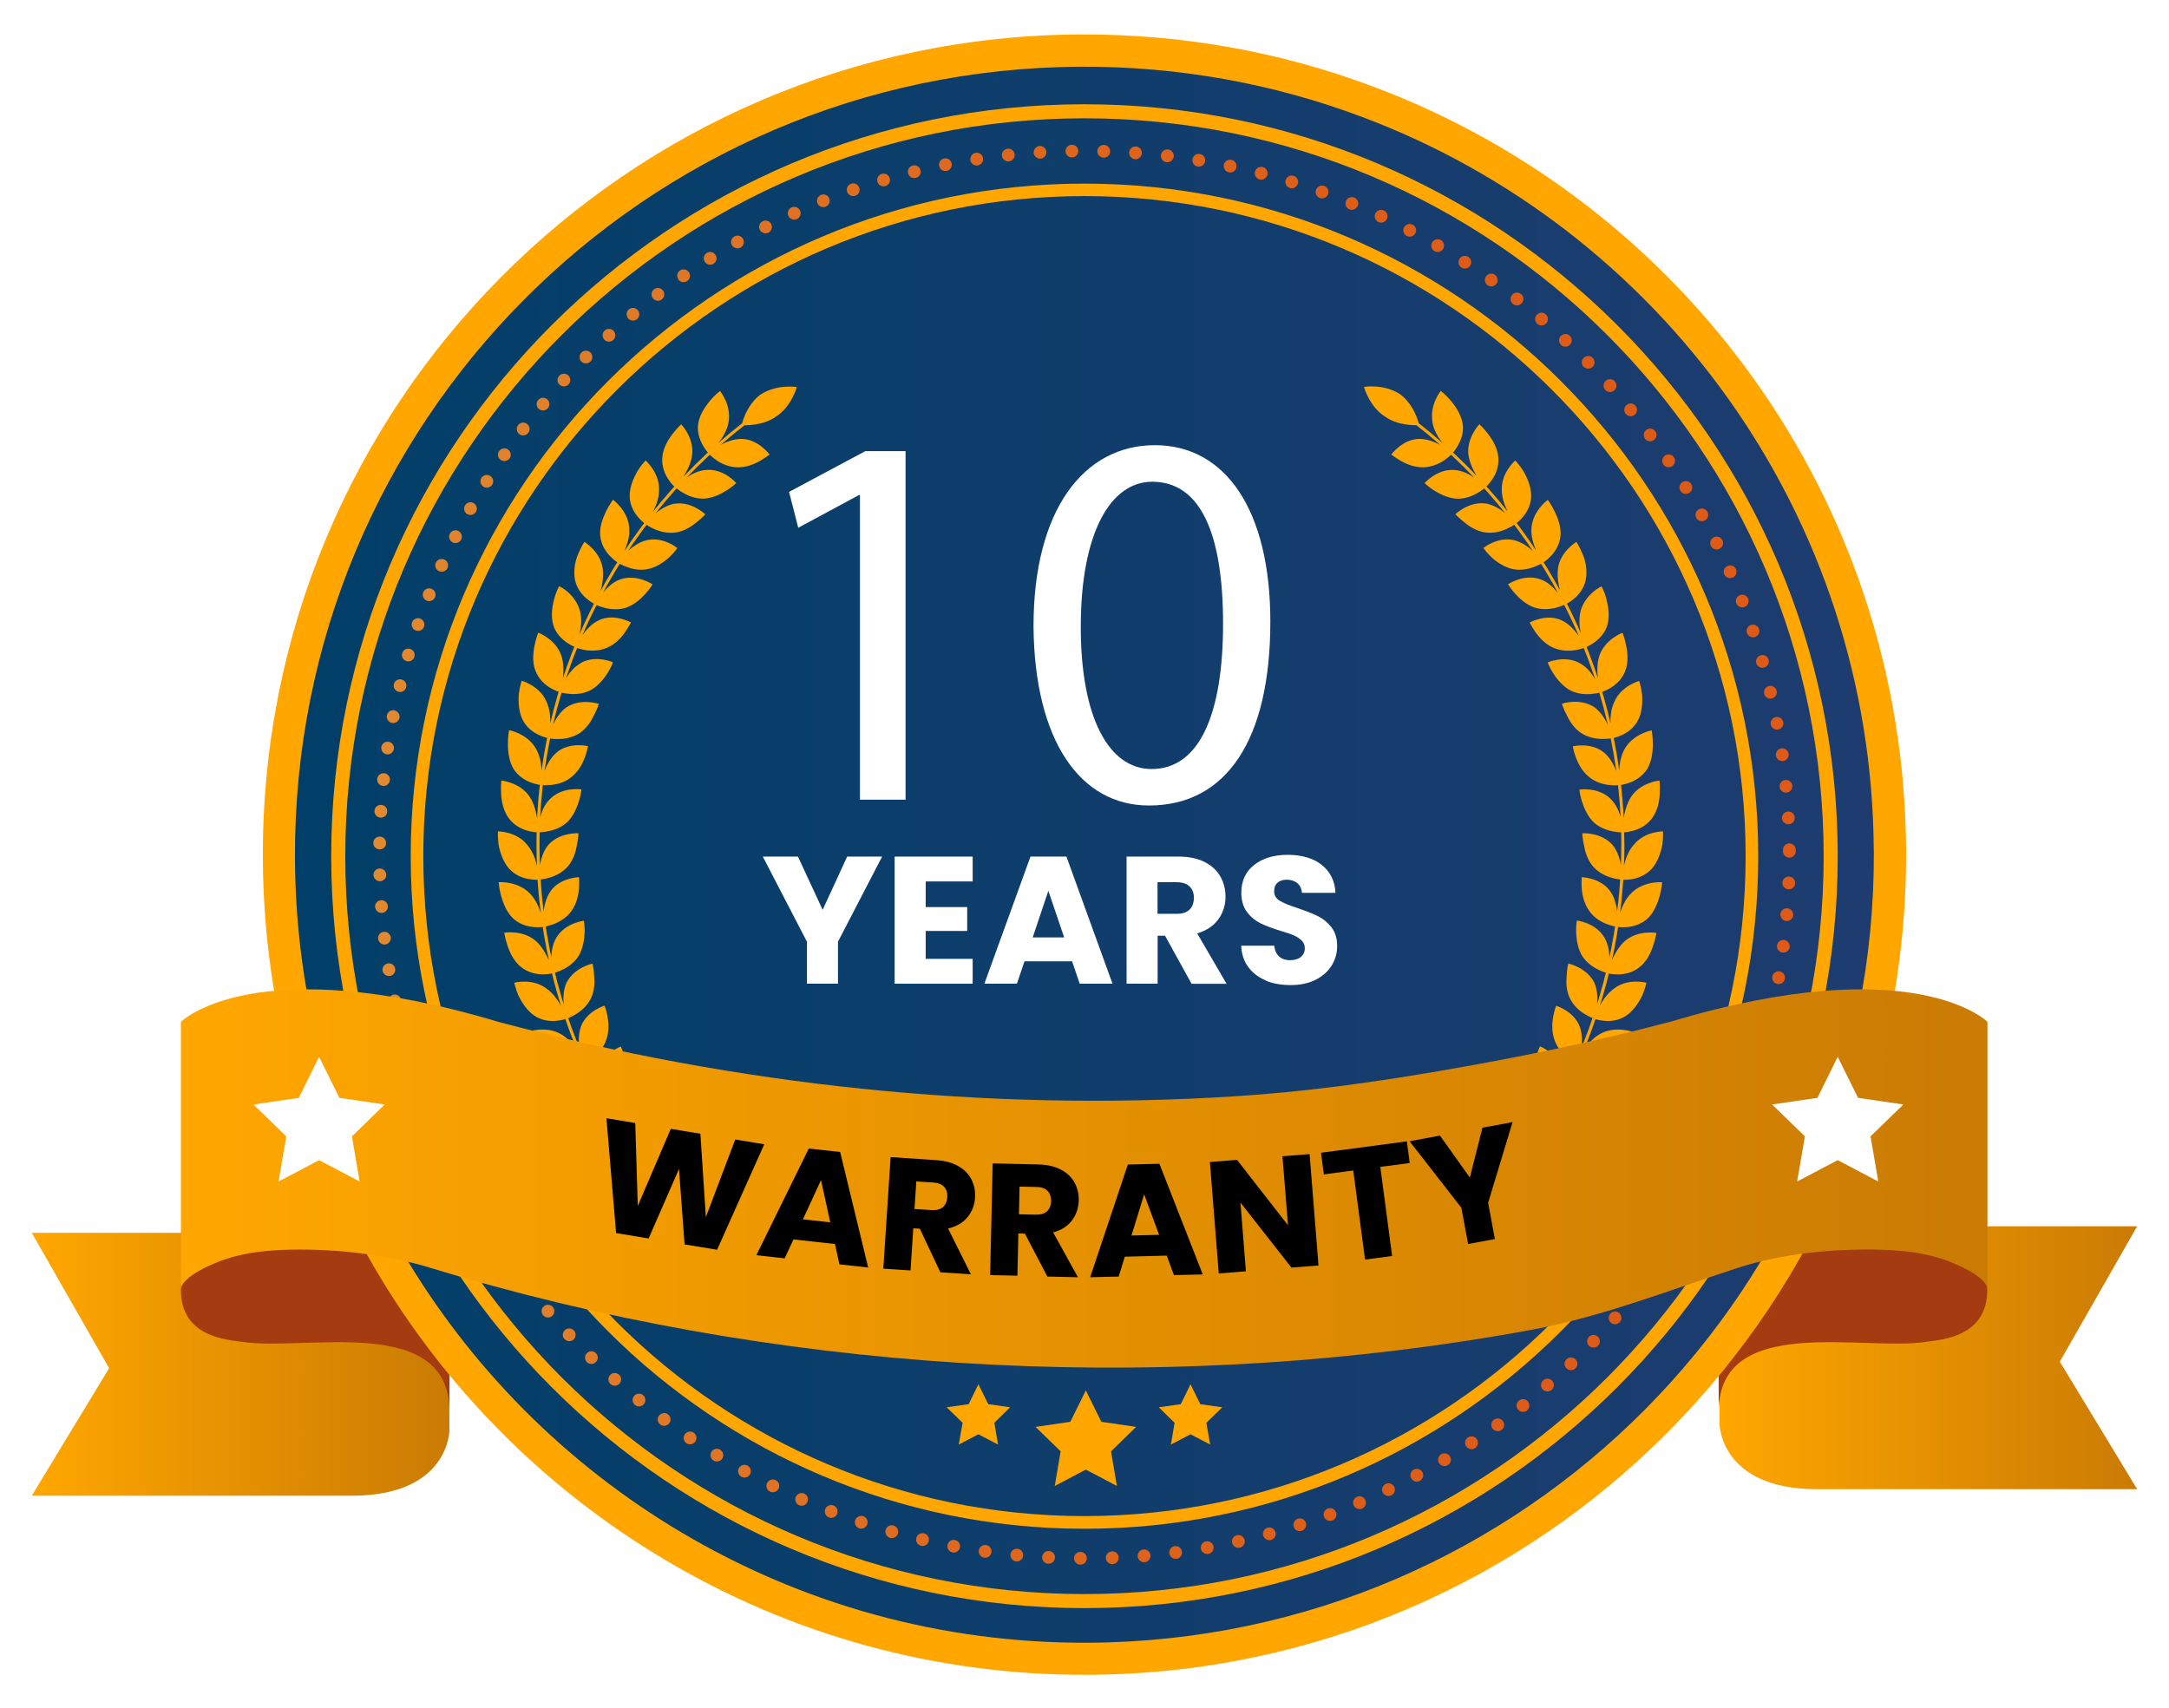
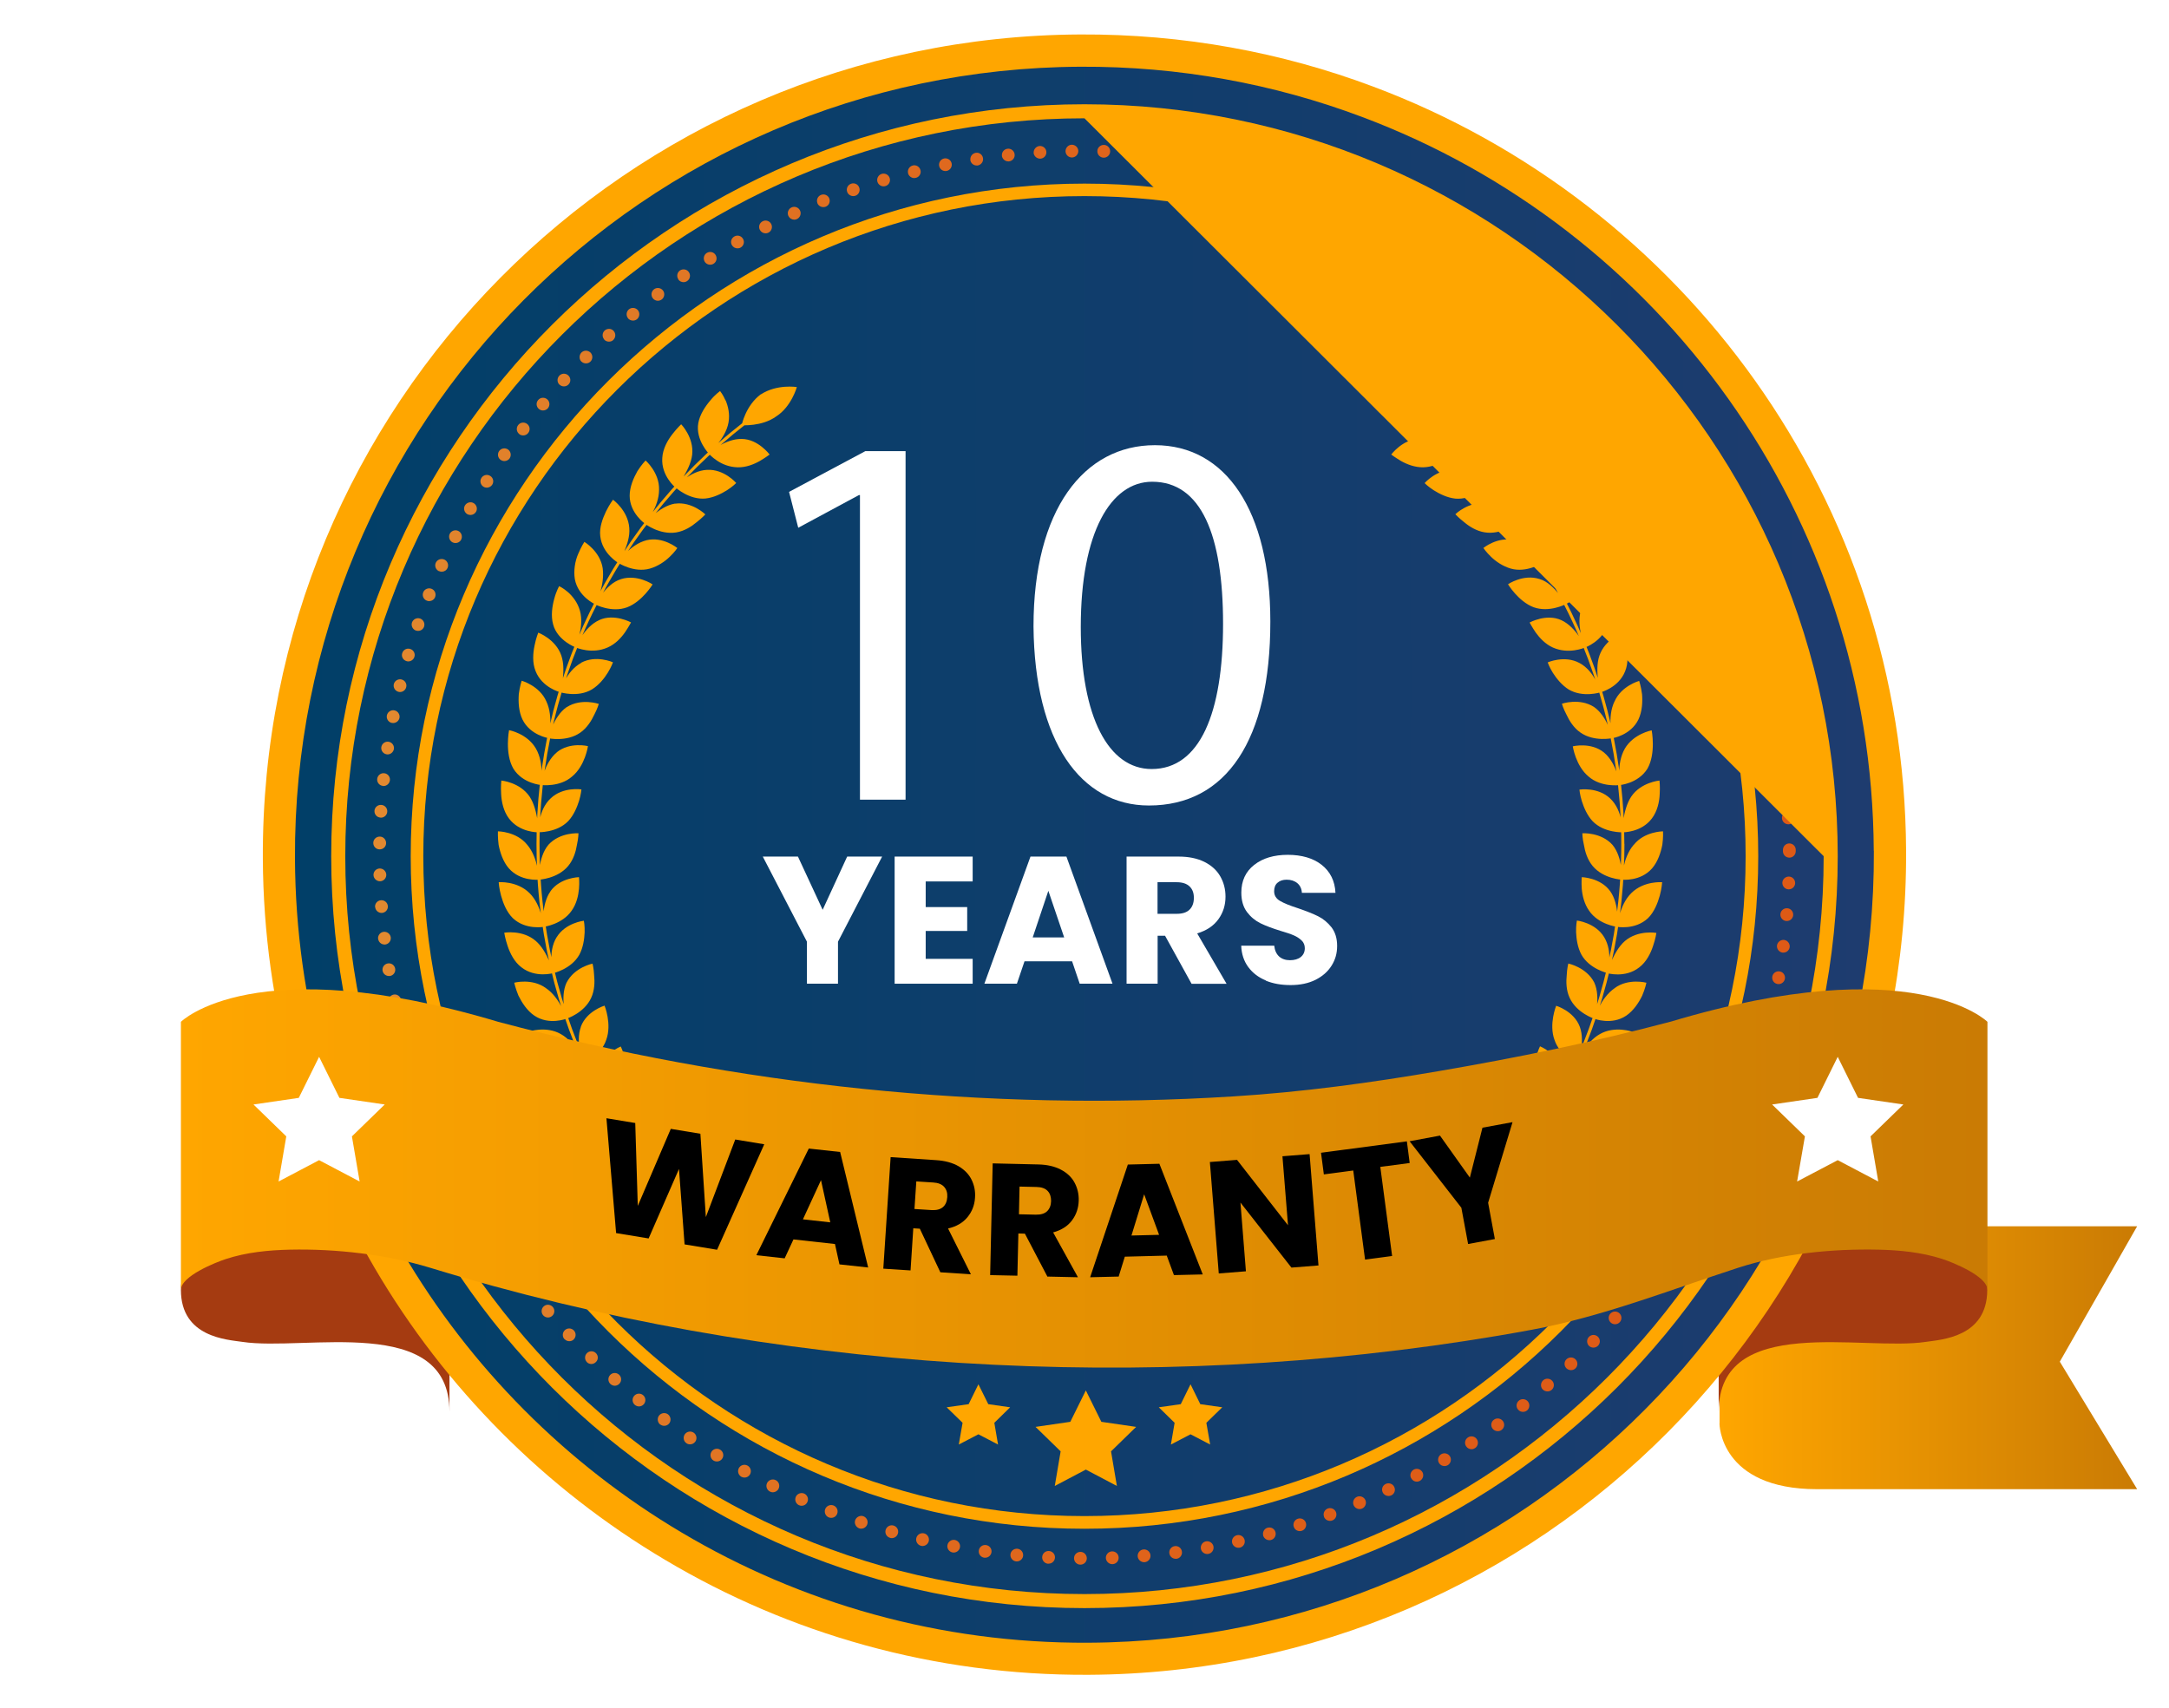
<svg xmlns="http://www.w3.org/2000/svg" width="546" height="430" viewBox="0 0 546 430" fill="none">
  <g filter="url(#filter0_d_610_29)">
-     <path d="M106.146 356.038C106.146 356.038 106.146 372.582 81.562 372.582H1L20.471 340.477L1 306.384H106.122V356.038H106.146Z" fill="url(#paint0_linear_610_29)" />
    <path d="M38.54 320.767C38.54 332.745 50.242 333.285 54.004 333.849C69.811 336.255 106.146 326.608 106.146 351.448V296.222C106.146 296.222 38.54 296.222 38.54 320.767Z" fill="#A53B11" />
    <path d="M425.839 354.394C425.839 354.394 425.839 370.937 450.423 370.937H530.985L511.515 338.832L530.985 304.739H425.863V354.394H425.839Z" fill="url(#paint1_linear_610_29)" />
    <path d="M493.248 320.767C493.248 332.745 481.546 333.285 477.785 333.849C461.977 336.255 425.642 326.608 425.642 351.448V296.222C425.642 296.222 493.248 296.222 493.248 320.767Z" fill="#A53B11" />
    <path d="M472.819 210.167C473.385 324.179 381.243 417.106 267.001 417.671C228.084 417.867 191.651 407.313 160.502 388.781C100.124 353.019 59.535 287.386 59.167 212.18C58.601 98.168 150.718 5.24 264.936 4.676C290.872 4.553 315.678 9.167 338.615 17.783C416.669 46.991 472.377 121.976 472.819 210.167Z" fill="#FFA600" />
    <path d="M464.705 210.216C465.246 319.761 376.719 409.056 266.95 409.595C229.558 409.792 194.55 399.63 164.607 381.86C106.613 347.497 67.598 284.44 67.253 212.18C66.713 102.635 155.215 13.34 264.959 12.8C289.887 12.678 313.709 17.12 335.737 25.392C410.718 53.447 464.263 125.487 464.681 210.216H464.705Z" fill="url(#paint2_linear_610_29)" />
    <path d="M168.812 318.68C168.812 318.68 169.918 319.662 171.59 320.644C173.212 321.675 175.548 322.534 177.785 322.46C182.259 322.289 184.816 318.386 184.816 318.386C184.816 318.386 183.734 317.551 182.112 316.741C180.465 315.931 178.301 315.146 176.162 315.121C171.811 315.121 168.836 318.705 168.836 318.705L168.812 318.68ZM179.53 310.973C179.85 313.133 181.202 314.974 182.456 316.275C183.685 317.6 184.816 318.386 184.816 318.386C184.816 318.386 187.594 314.655 186.783 310.556C186.365 308.519 185.136 306.801 184.103 305.451C183.046 304.125 182.038 303.34 182.038 303.34C182.038 303.34 178.842 306.752 179.53 310.973ZM159.421 309.942C159.421 309.942 160.453 310.998 162.051 312.102C163.649 313.207 165.812 314.336 168.025 314.508C172.548 314.68 175.425 310.998 175.425 310.998C175.425 310.998 174.392 310.09 172.819 309.181C171.319 308.175 169.254 307.144 167.066 306.972C162.666 306.653 159.421 309.942 159.421 309.942ZM170.803 303.168C171 305.279 172.106 307.292 173.188 308.764C174.343 310.163 175.4 311.022 175.4 311.022C175.4 311.022 178.498 307.537 177.982 303.462C177.785 301.352 176.777 299.437 175.818 298.087C174.835 296.713 173.925 295.854 173.925 295.854C173.925 295.854 170.41 298.995 170.803 303.192V303.168ZM150.914 300.345C150.914 300.345 151.824 301.523 153.275 302.8C154.75 304.052 156.888 305.303 159.076 305.647C163.477 306.285 166.673 302.873 166.673 302.873C166.673 302.873 163.059 298.823 158.708 298.112C154.455 297.302 150.914 300.321 150.914 300.321V300.345ZM162.789 294.651C162.789 298.897 166.673 302.873 166.673 302.873C166.673 302.873 170.065 299.683 170.016 295.485C170.016 293.374 169.082 291.46 168.246 290.012C167.46 288.515 166.624 287.557 166.624 287.557C166.624 287.557 162.887 290.355 162.789 294.675V294.651ZM143.22 290.085C143.22 290.085 144.055 291.313 145.408 292.687C146.784 294.037 148.628 295.608 150.89 296.074C155.29 297.056 158.757 293.939 158.757 293.939C158.757 293.939 155.364 289.693 151.234 288.515C147.006 287.385 143.195 290.085 143.195 290.085H143.22ZM155.61 285.422C155.118 289.766 158.757 293.964 158.757 293.964C158.757 293.964 162.42 291.092 162.666 286.944C162.739 284.906 162.174 282.796 161.461 281.274C160.773 279.752 159.986 278.721 159.986 278.721C159.986 278.721 156.003 281.176 155.61 285.422ZM138.991 278.181C137.467 278.574 136.484 279.163 136.484 279.163C136.484 279.163 136.656 279.482 136.975 280.022C137.27 280.537 137.737 281.249 138.401 281.986C139.679 283.458 141.499 285.103 143.588 285.839C145.653 286.576 147.694 286.183 149.169 285.643C150.644 285.103 151.578 284.416 151.578 284.416C151.578 284.416 150.792 283.311 149.611 281.936C148.407 280.587 146.661 279.065 144.572 278.353C142.457 277.641 140.515 277.788 138.991 278.206V278.181ZM149.194 275.628C148.825 277.715 149.415 279.924 150.103 281.617C150.742 283.336 151.603 284.416 151.603 284.416C151.603 284.416 152.586 283.777 153.643 282.648C154.676 281.495 155.782 279.85 156.151 277.764C156.52 275.678 156.003 273.591 155.413 272.045C155.094 271.259 154.799 270.597 154.602 270.106C154.381 269.639 154.233 269.345 154.233 269.345C154.233 269.345 153.201 269.885 152.045 270.916C150.914 271.947 149.562 273.567 149.243 275.653L149.194 275.628ZM130.755 267.676C130.755 267.676 131.345 269.026 132.427 270.646C133.46 272.266 135.181 274.058 137.246 274.941C141.351 276.708 145.334 274.254 145.334 274.254C145.334 274.254 144.719 273.027 143.588 271.603C142.457 270.179 140.81 268.535 138.893 267.578C134.959 265.712 130.731 267.676 130.731 267.676H130.755ZM143.736 265.295C143.097 267.381 143.539 269.615 144.105 271.333C144.67 273.051 145.334 274.254 145.334 274.254C145.334 274.254 149.439 272.069 150.447 268.019C150.939 266.007 150.57 263.92 150.226 262.251C149.833 260.607 149.267 259.478 149.267 259.478C149.267 259.478 144.916 261.196 143.736 265.319V265.295ZM126.011 255.771C126.011 255.771 128.002 261.392 131.837 263.577C135.844 265.663 140.024 263.577 140.024 263.577C140.024 263.577 139.483 262.325 138.45 260.803C137.516 259.257 136.115 257.441 134.197 256.361C130.387 254.176 125.986 255.771 125.986 255.771H126.011ZM139.237 254.495C138.499 256.483 138.647 258.79 138.991 260.558C139.434 262.3 140.024 263.552 140.024 263.552C140.024 263.552 144.326 261.736 145.604 257.809C147.079 253.832 145.186 249.193 145.186 249.193C145.186 249.193 140.687 250.519 139.212 254.495H139.237ZM122.446 243.425C122.446 243.425 122.766 244.873 123.503 246.665C124.364 248.408 125.691 250.494 127.535 251.722C131.223 254.201 135.574 252.482 135.574 252.482C135.574 252.482 134.099 247.254 130.411 244.775C126.92 242.223 122.421 243.425 122.421 243.425H122.446ZM135.623 243.376C133.853 247.205 135.623 252.482 135.623 252.482C135.623 252.482 140.073 251.059 141.818 247.23C142.703 245.315 142.728 243.18 142.556 241.535C142.482 239.842 142.162 238.614 142.162 238.614C142.162 238.614 137.59 239.523 135.623 243.401V243.376ZM119.938 230.858C119.938 230.858 120.16 232.331 120.774 234.147C121.389 235.988 122.446 238.173 124.265 239.547C127.805 242.321 132.28 240.995 132.28 240.995C132.28 240.995 131.985 239.645 131.272 237.976C130.51 236.307 129.477 234.27 127.83 232.871C124.511 230.024 119.914 230.834 119.914 230.834L119.938 230.858ZM133.116 231.963C131.985 233.804 131.69 236.086 131.837 237.878C131.935 239.67 132.28 241.02 132.28 241.02C132.28 241.02 136.828 239.989 138.844 236.356C139.802 234.565 140.097 232.429 140.171 230.736C140.22 229.042 139.974 227.815 139.974 227.815C139.974 227.815 135.328 228.33 133.116 231.987V231.963ZM118.537 218.119C118.537 218.119 118.611 219.592 119.127 221.482C119.643 223.372 120.528 225.63 122.102 227.176C125.372 230.245 129.993 229.336 129.993 229.336C129.993 229.336 129.747 227.986 129.231 226.244C128.74 224.501 127.855 222.39 126.281 220.844C123.134 217.727 118.537 218.119 118.537 218.119ZM131.591 220.378C130.362 222.096 129.92 224.354 129.772 226.17C129.674 227.986 129.969 229.336 129.969 229.336C129.969 229.336 134.541 228.723 136.901 225.287C138.131 223.568 138.598 221.457 138.745 219.788C138.893 218.119 138.745 216.843 138.745 216.843C138.745 216.843 134.025 216.941 131.567 220.378H131.591ZM118.34 205.307C118.34 205.307 118.267 206.78 118.513 208.694C118.881 210.609 119.619 212.94 121.094 214.634C124.019 217.972 128.666 217.481 128.666 217.481C128.666 217.481 128.592 212.057 125.716 208.694C123.036 205.331 118.365 205.307 118.365 205.307H118.34ZM131.05 208.694C128.346 211.934 128.666 217.481 128.666 217.481C128.666 217.481 133.337 217.26 136.016 214.045C137.369 212.425 137.959 210.388 138.229 208.719C138.598 207.074 138.622 205.798 138.622 205.798C138.622 205.798 133.976 205.479 131.05 208.694ZM119.201 192.519C119.201 192.519 119.029 193.992 119.152 195.931C119.25 197.87 119.742 200.251 121.118 202.067C123.798 205.65 128.469 205.552 128.469 205.552C128.469 205.552 128.543 204.178 128.297 202.386C127.977 200.594 127.486 198.336 126.306 196.544C123.847 192.936 119.201 192.519 119.201 192.519ZM131.616 197.011C130.018 198.483 129.182 200.619 128.862 202.386C128.494 204.153 128.469 205.528 128.469 205.528C128.469 205.528 133.14 205.724 136.041 202.73C137.442 201.232 138.254 199.244 138.77 197.624C139.262 196.004 139.36 194.752 139.36 194.752C139.36 194.752 134.738 194.041 131.64 196.986L131.616 197.011ZM121.143 179.854C121.143 179.854 120.012 185.695 122.225 189.524C124.609 193.353 129.28 193.648 129.28 193.648C129.28 193.648 129.428 192.273 129.33 190.457C129.33 188.641 129.01 186.383 127.904 184.468C125.691 180.639 121.118 179.829 121.118 179.829L121.143 179.854ZM133.165 185.425C131.518 186.775 130.51 188.837 129.895 190.555C129.354 192.273 129.28 193.648 129.28 193.648C129.28 193.648 133.902 194.237 137 191.513C140.294 188.837 141.007 183.854 141.007 183.854C141.007 183.854 136.459 182.725 133.165 185.401V185.425ZM124.314 167.409C124.314 167.409 123.847 168.808 123.601 170.723C123.454 172.662 123.552 175.116 124.511 177.129C126.453 181.13 131.075 181.842 131.075 181.842C131.075 181.842 132.427 176.589 130.534 172.588C128.813 168.637 124.314 167.385 124.314 167.385V167.409ZM135.672 174.012C132.206 176.417 131.05 181.866 131.05 181.866C131.05 181.866 135.599 182.873 139.065 180.467C140.786 179.265 141.892 177.448 142.605 175.926C143.392 174.429 143.736 173.226 143.736 173.226C143.736 173.226 139.311 171.705 135.672 174.036V174.012ZM128.494 155.284C128.494 155.284 127.928 156.659 127.56 158.549C127.166 160.438 126.969 162.868 127.83 164.979C129.477 169.152 134.001 170.281 134.001 170.281C134.001 170.281 134.443 168.98 134.664 167.188C134.836 165.372 135.008 163.089 134.296 161.028C132.87 156.904 128.494 155.284 128.494 155.284ZM139.311 162.893C137.418 163.924 135.992 165.74 135.205 167.36C134.369 168.956 134.001 170.281 134.001 170.281C134.001 170.281 138.45 171.705 142.015 169.569C143.76 168.489 145.113 166.82 145.998 165.372C146.883 163.948 147.301 162.746 147.301 162.746C147.301 162.746 143.048 160.831 139.262 162.868L139.311 162.893ZM135.992 145.098C134.812 144.067 133.755 143.576 133.755 143.576C133.755 143.576 133.017 144.852 132.525 146.742C132.009 148.632 131.64 151.038 132.23 153.173C132.771 155.309 134.296 156.781 135.549 157.689C136.828 158.598 137.909 158.99 137.909 158.99C137.909 158.99 138.032 158.671 138.204 158.131C138.352 157.591 138.573 156.83 138.819 155.947C139.262 154.204 139.581 151.921 138.991 149.786C138.401 147.651 137.098 146.08 135.943 145.049L135.992 145.098ZM143.859 152.118C141.917 152.977 140.417 154.719 139.384 156.217C138.844 156.953 138.499 157.665 138.278 158.18C138.057 158.696 137.934 159.015 137.934 159.015C137.934 159.015 139.016 159.481 140.54 159.702C142.113 159.923 144.031 159.874 145.973 159.015C147.915 158.156 149.366 156.585 150.324 155.21C151.259 153.836 151.849 152.707 151.849 152.707C151.849 152.707 150.816 152.142 149.292 151.774C147.768 151.406 145.752 151.234 143.834 152.118H143.859ZM140.097 132.433C140.097 132.433 139.286 133.684 138.549 135.452C137.762 137.219 137.344 139.673 137.713 141.858C138.549 146.227 142.802 148.141 142.802 148.141C142.802 148.141 143.465 146.939 144.031 145.221C144.621 143.502 144.99 141.195 144.719 139.084C144.08 134.789 140.073 132.408 140.073 132.408L140.097 132.433ZM149.341 141.809C147.227 142.447 145.703 144.116 144.547 145.515C143.416 146.939 142.802 148.166 142.802 148.166C142.802 148.166 146.932 150.35 150.865 148.902C154.7 147.43 157.282 143.134 157.282 143.134C157.282 143.134 153.422 140.508 149.316 141.809H149.341ZM147.301 121.829C147.301 121.829 146.416 123.007 145.555 124.75C144.719 126.517 143.834 128.775 144.105 131.009C144.621 135.476 148.702 137.759 148.702 137.759C148.702 137.759 149.464 136.605 150.128 134.912C150.816 133.218 151.603 131.083 151.406 128.898C151.087 124.529 147.301 121.805 147.301 121.805V121.829ZM155.758 132.015C153.717 132.531 151.824 133.905 150.595 135.231C149.39 136.581 148.702 137.759 148.702 137.759C148.702 137.759 152.611 140.287 156.593 139.158C158.585 138.593 160.379 137.366 161.584 136.188C162.813 135.034 163.502 133.979 163.502 133.979C163.502 133.979 159.888 131.009 155.733 132.015H155.758ZM155.512 111.937C155.512 111.937 154.479 112.993 153.447 114.637C152.488 116.331 151.504 118.589 151.504 120.798C151.504 125.216 155.413 127.892 155.413 127.892C155.413 127.892 156.274 126.812 157.159 125.241C158.044 123.645 158.904 121.535 158.904 119.301C159.027 114.981 155.512 111.937 155.512 111.937ZM162.936 122.786C160.871 123.13 158.953 124.406 157.577 125.585C156.2 126.763 155.389 127.892 155.389 127.892C155.389 127.892 159.027 130.714 163.206 130.052C165.296 129.708 167.091 128.554 168.369 127.474C169.697 126.444 170.557 125.511 170.557 125.511C170.557 125.511 167.214 122.222 162.936 122.811V122.786ZM164.485 102.807C164.485 102.807 163.403 103.813 162.223 105.359C161.043 106.881 159.838 109.017 159.716 111.299C159.396 115.766 163.01 118.736 163.01 118.736C163.01 118.736 163.969 117.755 164.952 116.208C165.886 114.637 166.992 112.625 167.238 110.489C167.73 106.145 164.46 102.807 164.46 102.807H164.485ZM171 114.294C168.836 114.392 166.796 115.472 165.394 116.576C163.944 117.656 163.034 118.712 163.034 118.712C163.034 118.712 166.452 121.903 170.606 121.51C172.647 121.289 174.564 120.332 176.015 119.424C177.441 118.516 178.326 117.607 178.326 117.607C178.326 117.607 175.302 114.073 171 114.294ZM175.621 96.793C175.007 95.37 174.269 94.461 174.269 94.461C174.269 94.461 173.04 95.296 171.811 96.818C170.557 98.29 169.18 100.328 168.787 102.488C168.394 104.648 169.107 106.636 169.869 108.01C170.631 109.385 171.442 110.219 171.442 110.219C171.442 110.219 172.426 109.262 173.581 107.863C174.736 106.464 175.99 104.549 176.384 102.389C176.777 100.205 176.261 98.241 175.671 96.818L175.621 96.793ZM179.727 106.513C177.613 106.464 175.499 107.372 173.925 108.28C172.352 109.188 171.418 110.219 171.418 110.219C171.418 110.219 172.18 111.103 173.483 111.962C174.786 112.846 176.556 113.607 178.695 113.656C180.809 113.705 182.8 112.895 184.275 112.06C185.726 111.201 186.734 110.44 186.734 110.44C186.734 110.44 186.045 109.508 184.816 108.526C183.587 107.544 181.841 106.538 179.727 106.513ZM128.174 214.683C129.108 236.921 135.599 258.741 146.956 277.788C158.29 296.884 174.343 313.06 193.396 324.571L193.789 323.909C174.859 312.471 158.88 296.394 147.62 277.396C136.336 258.471 129.87 236.774 128.961 214.659C127.928 192.47 132.476 170.257 142.089 150.522C151.677 130.641 166.206 113.263 184.103 100.279L183.66 99.665C165.665 112.747 151.062 130.224 141.4 150.203C132.624 168.195 128.051 188.223 128.051 208.498C128.051 210.559 128.1 212.646 128.199 214.708L128.174 214.683ZM184.546 95.247C180.661 98.119 179.702 103.052 179.702 103.052C179.702 103.052 184.791 103.469 188.43 100.819C192.216 98.389 193.592 93.455 193.592 93.455C193.592 93.455 188.626 92.645 184.57 95.271L184.546 95.247Z" fill="#FFA600" />
    <path d="M353.808 315.097C351.669 315.146 349.481 315.931 347.858 316.717C346.236 317.527 345.154 318.361 345.154 318.361C345.154 318.361 347.711 322.289 352.161 322.436C354.398 322.534 356.733 321.65 358.356 320.619C360.027 319.638 361.134 318.656 361.134 318.656C361.134 318.656 358.159 315.072 353.808 315.072V315.097ZM347.907 303.34C347.907 303.34 346.924 304.125 345.842 305.451C344.81 306.801 343.581 308.519 343.163 310.556C342.327 314.655 345.129 318.386 345.129 318.386C345.129 318.386 346.26 317.6 347.49 316.275C348.743 314.974 350.095 313.133 350.415 310.973C351.103 306.727 347.907 303.34 347.907 303.34ZM362.879 306.972C360.691 307.144 358.626 308.175 357.127 309.181C355.553 310.114 354.521 310.998 354.521 310.998C354.521 310.998 357.397 314.68 361.92 314.508C364.108 314.336 366.272 313.207 367.894 312.102C369.492 310.998 370.525 309.942 370.525 309.942C370.525 309.942 367.28 306.653 362.879 306.972ZM355.996 295.829C355.996 295.829 355.061 296.688 354.103 298.063C353.119 299.437 352.111 301.327 351.939 303.438C351.423 307.537 354.521 310.998 354.521 310.998C354.521 310.998 355.602 310.139 356.733 308.74C357.815 307.267 358.921 305.279 359.118 303.143C359.487 298.922 355.996 295.804 355.996 295.804V295.829ZM371.213 298.136C366.862 298.823 363.248 302.898 363.248 302.898C363.248 302.898 366.444 306.31 370.844 305.672C373.032 305.328 375.171 304.076 376.646 302.824C378.097 301.548 379.006 300.37 379.006 300.37C379.006 300.37 375.442 297.351 371.213 298.161V298.136ZM363.322 287.533C363.322 287.533 362.486 288.49 361.699 289.987C360.863 291.46 359.954 293.35 359.929 295.461C359.855 299.658 363.273 302.849 363.273 302.849C363.273 302.849 367.157 298.873 367.157 294.626C367.059 290.306 363.322 287.508 363.322 287.508V287.533ZM378.687 288.515C374.557 289.693 371.164 293.939 371.164 293.939C371.164 293.939 374.655 297.056 379.031 296.074C381.268 295.608 383.112 294.037 384.513 292.687C385.89 291.313 386.701 290.085 386.701 290.085C386.701 290.085 382.891 287.385 378.662 288.515H378.687ZM369.935 278.721C369.935 278.721 369.173 279.727 368.46 281.274C367.747 282.796 367.157 284.906 367.255 286.944C367.501 291.092 371.164 293.964 371.164 293.964C371.164 293.964 374.827 289.766 374.311 285.422C373.893 281.176 369.935 278.721 369.935 278.721ZM385.349 278.328C383.259 279.04 381.539 280.562 380.309 281.912C379.129 283.286 378.343 284.391 378.343 284.391C378.343 284.391 379.277 285.078 380.752 285.618C382.227 286.158 384.267 286.526 386.332 285.815C388.422 285.103 390.241 283.434 391.52 281.961C392.184 281.225 392.651 280.537 392.946 279.997C393.241 279.457 393.437 279.138 393.437 279.138C393.437 279.138 392.429 278.549 390.93 278.157C389.405 277.739 387.463 277.617 385.349 278.304V278.328ZM377.925 270.891C376.769 269.836 375.737 269.32 375.737 269.32C375.737 269.32 375.589 269.615 375.368 270.081C375.171 270.572 374.876 271.235 374.557 272.02C373.967 273.591 373.45 275.653 373.819 277.739C374.188 279.826 375.294 281.495 376.327 282.624C377.359 283.777 378.367 284.391 378.367 284.391C378.367 284.391 379.228 283.311 379.867 281.593C380.531 279.899 381.121 277.69 380.776 275.604C380.457 273.542 379.105 271.922 377.974 270.867L377.925 270.891ZM391.028 267.578C389.11 268.535 387.463 270.179 386.332 271.603C385.202 273.027 384.587 274.254 384.587 274.254C384.587 274.254 388.57 276.708 392.675 274.941C394.74 274.057 396.461 272.29 397.494 270.646C398.575 269.026 399.165 267.676 399.165 267.676C399.165 267.676 394.937 265.688 391.003 267.578H391.028ZM380.654 259.453C380.654 259.453 380.088 260.582 379.695 262.227C379.351 263.896 378.957 265.982 379.473 267.995C380.481 272.045 384.587 274.229 384.587 274.229C384.587 274.229 385.275 273.027 385.816 271.308C386.382 269.59 386.824 267.357 386.185 265.27C384.98 261.147 380.654 259.429 380.654 259.429V259.453ZM395.724 256.361C393.806 257.441 392.405 259.257 391.471 260.803C390.438 262.3 389.897 263.577 389.897 263.577C389.897 263.577 394.076 265.663 398.084 263.577C401.919 261.392 403.91 255.771 403.91 255.771C403.91 255.771 399.534 254.176 395.724 256.361ZM384.734 249.218C384.734 249.218 382.842 253.857 384.317 257.833C385.595 261.76 389.897 263.577 389.897 263.577C389.897 263.577 390.487 262.325 390.93 260.582C391.274 258.79 391.421 256.508 390.684 254.52C389.209 250.543 384.71 249.218 384.71 249.218H384.734ZM399.485 244.775C395.822 247.254 394.322 252.482 394.322 252.482C394.322 252.482 398.674 254.201 402.361 251.722C404.205 250.47 405.557 248.408 406.393 246.665C407.155 244.873 407.45 243.425 407.45 243.425C407.45 243.425 402.927 242.223 399.46 244.775H399.485ZM387.783 238.614C387.783 238.614 387.463 239.842 387.39 241.535C387.217 243.204 387.242 245.34 388.127 247.23C389.873 251.059 394.322 252.482 394.322 252.482C394.322 252.482 396.068 247.205 394.322 243.376C392.356 239.523 387.783 238.59 387.783 238.59V238.614ZM402.066 232.895C400.419 234.319 399.411 236.356 398.625 238.001C397.912 239.67 397.617 241.02 397.617 241.02C397.617 241.02 402.091 242.345 405.631 239.572C407.45 238.197 408.532 235.988 409.122 234.172C409.761 232.331 409.958 230.883 409.958 230.883C409.958 230.883 405.361 230.073 402.042 232.92L402.066 232.895ZM389.946 227.79C389.946 227.79 389.701 229.042 389.75 230.711C389.823 232.405 390.118 234.54 391.077 236.332C393.093 239.964 397.641 240.995 397.641 240.995C397.641 240.995 397.985 239.67 398.084 237.854C398.231 236.062 397.936 233.779 396.805 231.938C394.593 228.281 389.946 227.766 389.946 227.766V227.79ZM403.664 220.844C402.091 222.39 401.206 224.501 400.714 226.244C400.198 227.986 399.952 229.336 399.952 229.336C399.952 229.336 404.574 230.245 407.844 227.176C409.417 225.63 410.302 223.347 410.818 221.482C411.335 219.592 411.408 218.119 411.408 218.119C411.408 218.119 406.811 217.727 403.664 220.844ZM391.176 216.843C391.176 216.843 391.053 218.095 391.176 219.788C391.323 221.457 391.79 223.544 393.019 225.287C395.355 228.747 399.952 229.336 399.952 229.336C399.952 229.336 400.247 227.986 400.149 226.17C400.001 224.354 399.559 222.096 398.33 220.378C395.871 216.941 391.151 216.843 391.151 216.843H391.176ZM404.254 208.694C401.353 212.032 401.304 217.481 401.304 217.481C401.304 217.481 405.951 217.997 408.876 214.634C410.327 212.965 411.089 210.609 411.457 208.694C411.728 206.78 411.63 205.307 411.63 205.307C411.63 205.307 406.959 205.307 404.279 208.694H404.254ZM391.323 205.798C391.323 205.798 391.323 207.074 391.716 208.719C391.987 210.388 392.577 212.425 393.929 214.045C396.633 217.285 401.28 217.481 401.28 217.481C401.28 217.481 401.599 211.934 398.895 208.694C395.994 205.479 391.323 205.798 391.323 205.798ZM403.64 196.544C402.46 198.336 401.943 200.57 401.648 202.386C401.403 204.178 401.476 205.552 401.476 205.552C401.476 205.552 406.147 205.65 408.827 202.067C410.204 200.251 410.72 197.87 410.794 195.931C410.917 193.992 410.745 192.519 410.745 192.519C410.745 192.519 406.098 192.936 403.64 196.544ZM390.586 194.777C390.586 194.777 390.684 196.029 391.176 197.649C391.692 199.269 392.503 201.257 393.904 202.754C396.805 205.749 401.476 205.552 401.476 205.552C401.476 205.552 401.476 204.178 401.083 202.411C400.763 200.643 399.903 198.508 398.33 197.035C395.232 194.09 390.61 194.802 390.61 194.802L390.586 194.777ZM402.017 184.493C400.911 186.407 400.616 188.665 400.591 190.482C400.493 192.298 400.64 193.672 400.64 193.672C400.64 193.672 405.311 193.353 407.696 189.549C409.909 185.72 408.778 179.878 408.778 179.878C408.778 179.878 404.205 180.713 401.993 184.517L402.017 184.493ZM388.914 183.879C388.914 183.879 389.627 188.837 392.921 191.537C396.043 194.262 400.64 193.672 400.64 193.672C400.64 193.672 400.542 192.298 400.026 190.58C399.411 188.862 398.403 186.8 396.756 185.45C393.462 182.774 388.914 183.904 388.914 183.904V183.879ZM399.411 172.613C397.494 176.589 398.87 181.866 398.87 181.866C398.87 181.866 403.492 181.155 405.434 177.154C406.393 175.141 406.516 172.686 406.344 170.747C406.098 168.833 405.631 167.434 405.631 167.434C405.631 167.434 401.132 168.661 399.411 172.637V172.613ZM386.185 173.202C386.185 173.202 386.529 174.429 387.316 175.902C388.029 177.424 389.11 179.24 390.856 180.443C394.298 182.848 398.87 181.842 398.87 181.842C398.87 181.842 397.739 176.417 394.249 173.987C390.61 171.656 386.185 173.177 386.185 173.177V173.202ZM395.625 161.052C394.912 163.114 395.084 165.372 395.257 167.213C395.478 169.029 395.92 170.306 395.92 170.306C395.92 170.306 400.444 169.177 402.091 165.004C402.951 162.893 402.755 160.463 402.361 158.573C401.993 156.659 401.427 155.309 401.427 155.309C401.427 155.309 397.051 156.929 395.625 161.052ZM382.596 162.77C382.596 162.77 383.014 163.973 383.899 165.397C384.808 166.82 386.16 168.514 387.881 169.594C391.471 171.729 395.896 170.306 395.896 170.306C395.896 170.306 395.527 168.98 394.691 167.385C393.929 165.765 392.503 163.924 390.586 162.918C386.824 160.88 382.547 162.795 382.547 162.795L382.596 162.77ZM390.905 149.835C390.34 151.97 390.635 154.253 391.077 155.996C391.323 156.879 391.544 157.64 391.692 158.18C391.888 158.72 391.987 159.039 391.987 159.039C391.987 159.039 393.093 158.647 394.347 157.739C395.601 156.83 397.125 155.333 397.666 153.222C398.231 151.087 397.862 148.657 397.371 146.791C396.904 144.901 396.142 143.625 396.142 143.625C396.142 143.625 395.084 144.116 393.904 145.147C392.749 146.178 391.446 147.749 390.856 149.884L390.905 149.835ZM380.604 151.799C379.08 152.167 378.048 152.731 378.048 152.731C378.048 152.731 378.638 153.86 379.572 155.235C380.555 156.609 382.006 158.18 383.923 159.039C385.89 159.898 387.783 159.948 389.356 159.727C390.905 159.506 391.962 159.039 391.962 159.039C391.962 159.039 391.839 158.72 391.618 158.205C391.397 157.689 391.053 156.978 390.512 156.241C389.479 154.744 387.955 153.026 386.037 152.142C384.12 151.259 382.104 151.43 380.58 151.799H380.604ZM385.202 139.084C384.931 141.195 385.3 143.502 385.89 145.221C386.455 146.939 387.119 148.141 387.119 148.141C387.119 148.141 391.397 146.227 392.208 141.858C392.601 139.673 392.159 137.219 391.372 135.452C390.635 133.66 389.823 132.433 389.823 132.433C389.823 132.433 385.816 134.813 385.177 139.109L385.202 139.084ZM372.615 143.11C372.615 143.11 375.196 147.405 379.031 148.878C382.964 150.301 387.095 148.141 387.095 148.141C387.095 148.141 386.48 146.914 385.349 145.491C384.194 144.091 382.669 142.422 380.555 141.784C376.45 140.459 372.59 143.11 372.59 143.11H372.615ZM378.515 128.923C378.318 131.107 379.129 133.243 379.793 134.936C380.457 136.63 381.219 137.783 381.219 137.783C381.219 137.783 385.3 135.501 385.816 131.034C386.062 128.8 385.202 126.517 384.366 124.775C383.505 123.032 382.62 121.854 382.62 121.854C382.62 121.854 378.834 124.578 378.515 128.947V128.923ZM366.419 133.979C366.419 133.979 367.132 135.034 368.337 136.188C369.542 137.366 371.336 138.593 373.327 139.158C377.31 140.287 381.219 137.759 381.219 137.759C381.219 137.759 380.531 136.581 379.326 135.231C378.121 133.905 376.228 132.531 374.163 132.015C370.009 131.009 366.395 133.979 366.395 133.979H366.419ZM371.041 119.301C371.041 121.51 371.902 123.645 372.787 125.241C373.672 126.812 374.532 127.892 374.532 127.892C374.532 127.892 378.441 125.216 378.441 120.798C378.441 118.589 377.482 116.331 376.499 114.637C375.466 112.993 374.434 111.937 374.434 111.937C374.434 111.937 370.918 114.981 371.041 119.301ZM359.364 125.486C359.364 125.486 360.224 126.419 361.552 127.45C362.83 128.53 364.625 129.684 366.714 130.027C370.894 130.714 374.532 127.867 374.532 127.867C374.532 127.867 373.745 126.763 372.344 125.56C370.967 124.382 369.074 123.105 366.985 122.762C362.707 122.197 359.364 125.462 359.364 125.462V125.486ZM362.658 110.489C362.904 112.625 364.01 114.637 364.944 116.208C365.928 117.755 366.886 118.736 366.886 118.736C366.886 118.736 370.5 115.767 370.181 111.299C370.058 109.041 368.853 106.906 367.673 105.359C366.518 103.813 365.411 102.807 365.411 102.807C365.411 102.807 362.166 106.145 362.633 110.489H362.658ZM351.62 117.632C351.62 117.632 352.505 118.54 353.931 119.448C355.381 120.356 357.299 121.314 359.339 121.535C363.494 121.903 366.911 118.736 366.911 118.736C366.911 118.736 366.001 117.706 364.551 116.601C363.15 115.472 361.109 114.417 358.946 114.318C354.668 114.097 351.62 117.632 351.62 117.632ZM353.586 102.365C353.98 104.525 355.234 106.464 356.389 107.838C357.544 109.238 358.528 110.195 358.528 110.195C358.528 110.195 359.364 109.36 360.101 107.986C360.839 106.636 361.576 104.648 361.158 102.463C360.765 100.303 359.388 98.266 358.134 96.793C356.881 95.296 355.676 94.437 355.676 94.437C355.676 94.437 354.939 95.345 354.324 96.769C353.709 98.192 353.218 100.156 353.611 102.34L353.586 102.365ZM345.129 108.526C343.9 109.508 343.212 110.44 343.212 110.44C343.212 110.44 344.22 111.201 345.67 112.06C347.145 112.895 349.112 113.68 351.251 113.656C353.365 113.607 355.135 112.821 356.463 111.962C357.766 111.103 358.528 110.219 358.528 110.219C358.528 110.219 357.594 109.188 356.02 108.28C354.447 107.372 352.333 106.464 350.218 106.513C348.104 106.538 346.359 107.544 345.129 108.526ZM401.894 208.473C401.894 188.223 397.322 168.195 388.545 150.179C378.883 130.199 364.28 112.723 346.285 99.64L345.842 100.254C363.74 113.263 378.269 130.641 387.857 150.498C397.469 170.207 402.017 192.445 400.985 214.634C400.075 236.749 393.609 258.447 382.325 277.371C371.066 296.369 355.086 312.446 336.156 323.884L336.55 324.547C355.602 313.06 371.656 296.884 382.989 277.764C394.347 258.741 400.837 236.921 401.771 214.659C401.87 212.597 401.919 210.51 401.919 208.449L401.894 208.473ZM336.353 93.43C336.353 93.43 337.73 98.364 341.516 100.794C345.129 103.469 350.243 103.028 350.243 103.028C350.243 103.028 349.284 98.094 345.4 95.222C341.343 92.596 336.377 93.406 336.377 93.406L336.353 93.43Z" fill="#FFA600" />
    <path d="M264.96 389.935C264.074 389.935 263.362 389.199 263.362 388.315C263.362 387.431 264.099 386.72 264.984 386.72C265.869 386.72 266.582 387.456 266.582 388.34C266.582 389.223 265.869 389.935 264.984 389.935H264.96ZM271.376 388.266C271.351 387.382 272.04 386.621 272.925 386.597C273.81 386.548 274.572 387.26 274.597 388.143C274.646 389.027 273.933 389.788 273.048 389.812C273.048 389.812 273.023 389.812 272.999 389.812C272.138 389.812 271.425 389.125 271.376 388.266ZM256.871 389.714C255.986 389.665 255.298 388.904 255.347 388.02C255.396 387.137 256.134 386.45 257.043 386.499C257.928 386.548 258.617 387.284 258.568 388.168C258.518 389.027 257.83 389.689 256.97 389.689C256.97 389.689 256.921 389.689 256.871 389.689V389.714ZM279.39 387.849C279.317 386.965 279.98 386.18 280.865 386.106C281.75 386.032 282.537 386.695 282.611 387.579C282.685 388.462 282.021 389.248 281.136 389.321C281.136 389.321 281.038 389.321 281.013 389.321C280.177 389.321 279.464 388.683 279.39 387.849ZM248.808 389.125C247.923 389.027 247.284 388.266 247.357 387.382C247.431 386.499 248.218 385.86 249.103 385.934C249.988 386.008 250.627 386.793 250.553 387.677C250.479 388.511 249.767 389.125 248.955 389.125C248.955 389.125 248.857 389.125 248.783 389.125H248.808ZM287.356 387.063C287.233 386.18 287.872 385.37 288.732 385.271C289.617 385.149 290.429 385.787 290.527 386.67C290.65 387.554 290.011 388.364 289.15 388.462C289.15 388.462 289.027 388.462 288.954 388.462C288.142 388.462 287.454 387.873 287.356 387.063ZM240.769 388.192C239.884 388.07 239.269 387.26 239.392 386.376C239.515 385.492 240.326 384.879 241.211 385.001C242.096 385.124 242.711 385.934 242.588 386.818C242.465 387.603 241.801 388.192 241.015 388.192C241.015 388.192 240.842 388.192 240.769 388.192ZM295.296 385.934C295.149 385.05 295.739 384.216 296.599 384.069C297.484 383.921 298.32 384.51 298.468 385.37C298.615 386.253 298.05 387.088 297.165 387.235C297.165 387.235 296.993 387.26 296.894 387.26C296.132 387.26 295.444 386.72 295.296 385.934ZM232.779 386.867C231.918 386.695 231.328 385.86 231.501 385.001C231.673 384.142 232.508 383.553 233.369 383.725C234.229 383.897 234.819 384.731 234.647 385.59C234.5 386.351 233.836 386.891 233.074 386.891C233.074 386.891 232.877 386.891 232.754 386.867H232.779ZM303.163 384.437C302.967 383.578 303.507 382.719 304.392 382.522C305.253 382.326 306.113 382.866 306.31 383.75C306.507 384.609 305.966 385.468 305.081 385.664C305.081 385.664 304.835 385.689 304.737 385.689C303.999 385.689 303.335 385.173 303.163 384.437ZM224.863 385.198C224.002 385.001 223.462 384.118 223.658 383.259C223.855 382.4 224.715 381.86 225.6 382.056C226.461 382.252 227.002 383.136 226.805 383.995C226.633 384.731 225.969 385.222 225.256 385.247C225.256 385.247 225.01 385.247 224.887 385.198H224.863ZM310.981 382.596C310.76 381.737 311.251 380.853 312.112 380.632C312.972 380.411 313.857 380.902 314.079 381.761C314.3 382.621 313.808 383.504 312.948 383.725C312.8 383.774 312.677 383.774 312.53 383.774C311.817 383.774 311.178 383.308 310.956 382.596H310.981ZM217.045 383.185C216.185 382.94 215.693 382.056 215.939 381.197C216.185 380.338 217.07 379.847 217.93 380.092C218.791 380.338 219.282 381.221 219.036 382.081C218.84 382.792 218.2 383.259 217.488 383.259C217.34 383.259 217.193 383.259 217.045 383.185ZM318.676 380.387C318.405 379.552 318.873 378.644 319.708 378.374C320.569 378.104 321.478 378.571 321.724 379.405C321.995 380.24 321.528 381.148 320.692 381.418C320.52 381.467 320.372 381.491 320.2 381.491C319.512 381.491 318.873 381.074 318.676 380.362V380.387ZM209.301 380.804C208.465 380.51 207.998 379.601 208.268 378.767C208.564 377.932 209.473 377.466 210.309 377.736C211.145 378.031 211.612 378.939 211.317 379.773C211.096 380.436 210.481 380.878 209.793 380.878C209.621 380.878 209.449 380.878 209.276 380.804H209.301ZM326.297 377.859C325.977 377.024 326.42 376.116 327.256 375.797C328.092 375.502 329.001 375.92 329.321 376.754C329.616 377.589 329.198 378.522 328.362 378.816C328.19 378.89 327.993 378.914 327.797 378.914C327.133 378.914 326.518 378.522 326.272 377.859H326.297ZM201.655 378.055C200.819 377.736 200.426 376.803 200.721 375.969C201.041 375.134 201.975 374.717 202.811 375.036C203.647 375.355 204.065 376.288 203.745 377.122C203.499 377.761 202.909 378.153 202.245 378.153C202.049 378.153 201.852 378.129 201.655 378.055ZM333.746 374.962C333.402 374.152 333.795 373.195 334.606 372.852C335.418 372.508 336.376 372.901 336.721 373.711C337.065 374.521 336.671 375.478 335.86 375.822C335.663 375.92 335.442 375.944 335.246 375.944C334.606 375.944 334.016 375.576 333.746 374.962ZM194.157 374.987C193.346 374.619 192.977 373.686 193.321 372.876C193.666 372.066 194.624 371.698 195.436 372.042C196.247 372.41 196.616 373.342 196.247 374.152C195.976 374.766 195.411 375.11 194.772 375.11C194.551 375.11 194.329 375.061 194.133 374.962L194.157 374.987ZM341.072 371.747C340.679 370.937 341.023 369.98 341.834 369.612C342.621 369.243 343.604 369.563 343.973 370.373C344.366 371.183 344.022 372.14 343.211 372.508C342.99 372.606 342.744 372.655 342.522 372.655C341.908 372.655 341.342 372.312 341.072 371.747ZM186.831 371.551C186.044 371.158 185.7 370.201 186.094 369.391C186.487 368.605 187.446 368.262 188.257 368.654C189.068 369.047 189.388 370.004 188.995 370.814C188.724 371.379 188.159 371.698 187.569 371.723C187.323 371.723 187.077 371.673 186.856 371.551H186.831ZM348.226 368.188C347.808 367.403 348.103 366.445 348.89 366.004C349.676 365.586 350.635 365.881 351.078 366.666C351.496 367.452 351.201 368.409 350.414 368.851C350.168 368.973 349.922 369.047 349.676 369.047C349.086 369.047 348.546 368.753 348.251 368.188H348.226ZM179.628 367.82C178.866 367.378 178.571 366.421 178.989 365.635C179.407 364.85 180.39 364.58 181.177 364.997C181.963 365.439 182.234 366.396 181.816 367.182C181.521 367.722 180.98 368.016 180.415 368.016C180.144 368.016 179.874 367.943 179.628 367.82ZM355.232 364.334C354.79 363.574 355.036 362.592 355.798 362.125C356.56 361.684 357.543 361.929 358.01 362.69C358.453 363.451 358.207 364.433 357.445 364.899C357.199 365.046 356.904 365.12 356.634 365.12C356.068 365.12 355.527 364.85 355.232 364.334ZM172.621 363.745C171.859 363.279 171.638 362.297 172.081 361.536C172.548 360.775 173.531 360.53 174.293 360.996C175.055 361.463 175.301 362.444 174.834 363.205C174.539 363.696 173.998 363.966 173.457 363.966C173.162 363.966 172.867 363.893 172.621 363.721V363.745ZM362.067 360.137C361.575 359.401 361.772 358.395 362.534 357.904C363.271 357.413 364.279 357.609 364.771 358.37C365.263 359.106 365.042 360.113 364.304 360.604C364.034 360.775 363.739 360.874 363.444 360.874C362.903 360.874 362.386 360.628 362.091 360.162L362.067 360.137ZM165.812 359.376C165.074 358.885 164.877 357.879 165.369 357.143C165.861 356.406 166.869 356.21 167.606 356.701C168.344 357.192 168.541 358.198 168.049 358.935C167.729 359.401 167.238 359.646 166.721 359.646C166.402 359.646 166.082 359.573 165.812 359.376ZM368.705 355.67C368.188 354.958 368.336 353.952 369.073 353.436C369.786 352.921 370.794 353.068 371.335 353.805C371.851 354.516 371.704 355.523 370.966 356.038C370.696 356.259 370.352 356.333 370.032 356.333C369.54 356.333 369.024 356.112 368.705 355.67ZM159.223 354.688C158.51 354.148 158.363 353.142 158.879 352.43C159.42 351.718 160.428 351.571 161.141 352.086C161.854 352.626 162.001 353.633 161.485 354.345C161.165 354.762 160.698 354.983 160.207 354.983C159.862 354.983 159.518 354.885 159.248 354.664L159.223 354.688ZM375.121 350.884C374.556 350.172 374.679 349.19 375.367 348.626C376.055 348.061 377.063 348.184 377.629 348.871C378.169 349.558 378.071 350.565 377.383 351.129C377.088 351.35 376.744 351.473 376.375 351.473C375.908 351.473 375.416 351.276 375.121 350.859V350.884ZM152.831 349.73C152.143 349.166 152.045 348.159 152.61 347.472C153.175 346.785 154.183 346.687 154.872 347.251C155.56 347.816 155.658 348.822 155.093 349.509C154.773 349.902 154.306 350.098 153.864 350.098C153.495 350.098 153.151 349.976 152.831 349.73ZM381.316 345.803C380.726 345.14 380.8 344.109 381.464 343.52C382.128 342.931 383.16 343.005 383.75 343.668C384.34 344.33 384.266 345.361 383.603 345.926C383.308 346.196 382.939 346.318 382.545 346.318C382.103 346.318 381.636 346.147 381.316 345.778V345.803ZM146.685 344.477C146.021 343.888 145.972 342.858 146.562 342.219C147.152 341.557 148.16 341.508 148.824 342.097C149.488 342.686 149.537 343.692 148.947 344.355C148.627 344.698 148.185 344.895 147.767 344.895C147.374 344.895 147.005 344.747 146.685 344.477ZM387.29 340.477C386.676 339.838 386.7 338.808 387.339 338.219C387.979 337.605 389.011 337.629 389.626 338.268C390.24 338.906 390.216 339.937 389.577 340.526C389.282 340.82 388.864 340.968 388.47 340.968C388.052 340.968 387.61 340.796 387.29 340.477ZM140.76 338.955C140.121 338.341 140.121 337.31 140.736 336.697C141.35 336.059 142.383 336.059 142.998 336.672C143.637 337.286 143.661 338.317 142.998 338.93C142.678 339.249 142.285 339.421 141.867 339.421C141.449 339.421 141.055 339.274 140.736 338.955H140.76ZM393.018 334.88C392.379 334.267 392.355 333.236 392.969 332.598C393.584 331.96 394.592 331.935 395.231 332.549C395.87 333.162 395.895 334.169 395.28 334.807C394.96 335.126 394.543 335.298 394.125 335.298C393.731 335.298 393.313 335.15 392.994 334.856L393.018 334.88ZM135.106 333.187C134.491 332.549 134.541 331.518 135.18 330.904C135.844 330.29 136.852 330.34 137.466 330.978C138.081 331.64 138.032 332.647 137.392 333.26C137.097 333.555 136.704 333.678 136.311 333.678C135.868 333.678 135.426 333.506 135.131 333.162L135.106 333.187ZM398.501 329.014C397.837 328.425 397.763 327.419 398.353 326.756C398.943 326.093 399.951 326.02 400.615 326.609C401.279 327.198 401.352 328.204 400.762 328.867C400.443 329.235 400 329.407 399.558 329.407C399.189 329.407 398.796 329.284 398.501 329.014ZM129.722 327.149C129.157 326.486 129.23 325.455 129.894 324.891C130.558 324.301 131.591 324.4 132.156 325.062C132.746 325.725 132.648 326.756 131.984 327.32C131.689 327.566 131.32 327.713 130.951 327.713C130.484 327.713 130.042 327.517 129.722 327.149ZM403.688 322.902C403 322.338 402.877 321.331 403.442 320.644C404.007 319.957 405.015 319.834 405.704 320.399C406.392 320.963 406.515 321.97 405.95 322.657C405.63 323.05 405.163 323.271 404.696 323.271C404.352 323.271 403.983 323.148 403.688 322.902ZM124.609 320.914C124.068 320.202 124.191 319.196 124.904 318.656C125.617 318.116 126.6 318.239 127.165 318.951C127.706 319.662 127.583 320.644 126.895 321.209C126.6 321.43 126.256 321.552 125.912 321.552C125.42 321.552 124.953 321.332 124.633 320.939L124.609 320.914ZM408.605 316.594C407.892 316.079 407.72 315.073 408.26 314.361C408.777 313.649 409.785 313.477 410.522 313.993C411.235 314.508 411.383 315.514 410.866 316.251C410.547 316.693 410.055 316.913 409.563 316.913C409.244 316.913 408.9 316.815 408.605 316.594ZM119.79 314.434C119.274 313.698 119.446 312.692 120.184 312.201C120.896 311.685 121.904 311.857 122.421 312.593C122.937 313.305 122.765 314.312 122.027 314.827C121.757 315.023 121.437 315.122 121.118 315.122C120.601 315.122 120.11 314.876 119.79 314.434ZM413.251 310.041C412.514 309.55 412.317 308.544 412.784 307.807C413.276 307.071 414.284 306.85 415.021 307.341C415.759 307.832 415.955 308.838 415.488 309.574C415.169 310.041 414.677 310.286 414.161 310.286C413.841 310.286 413.546 310.213 413.276 310.016L413.251 310.041ZM115.267 307.734C114.775 306.997 114.996 305.991 115.758 305.525C116.496 305.034 117.504 305.255 117.971 306.015C118.463 306.752 118.241 307.758 117.504 308.224C117.233 308.396 116.938 308.47 116.643 308.494C116.103 308.494 115.586 308.224 115.267 307.758V307.734ZM417.578 303.291C416.816 302.849 416.57 301.843 417.012 301.082C417.48 300.321 418.463 300.075 419.225 300.517C419.987 300.959 420.233 301.965 419.79 302.726C419.495 303.242 418.955 303.512 418.414 303.512C418.119 303.512 417.848 303.438 417.578 303.291ZM111.063 300.861C110.62 300.1 110.866 299.118 111.653 298.652C112.415 298.21 113.398 298.456 113.841 299.241C114.283 300.002 114.037 300.984 113.251 301.45C113.005 301.597 112.735 301.671 112.44 301.671C111.874 301.671 111.333 301.376 111.038 300.885L111.063 300.861ZM421.61 296.369C420.823 295.952 420.528 294.97 420.946 294.185C421.364 293.399 422.347 293.105 423.134 293.522C423.921 293.939 424.216 294.921 423.798 295.706C423.503 296.246 422.962 296.566 422.396 296.566C422.126 296.566 421.88 296.492 421.634 296.369H421.61ZM107.154 293.792C106.736 293.007 107.056 292.025 107.842 291.607C108.629 291.19 109.612 291.509 110.006 292.295C110.424 293.08 110.104 294.037 109.317 294.455C109.071 294.577 108.826 294.626 108.58 294.651C107.99 294.651 107.424 294.332 107.154 293.792ZM425.322 289.251C424.511 288.858 424.191 287.901 424.56 287.116C424.953 286.306 425.912 285.987 426.699 286.355C427.51 286.748 427.829 287.705 427.461 288.49C427.19 289.079 426.625 289.398 426.01 289.398C425.764 289.398 425.543 289.349 425.297 289.251H425.322ZM103.589 286.551C103.22 285.741 103.589 284.784 104.376 284.416C105.187 284.048 106.146 284.391 106.515 285.201C106.884 286.011 106.539 286.968 105.753 287.337C105.531 287.435 105.31 287.484 105.089 287.484C104.474 287.484 103.884 287.14 103.614 286.551H103.589ZM428.69 281.961C427.879 281.618 427.485 280.66 427.829 279.85C428.174 279.04 429.132 278.648 429.944 278.991C430.755 279.335 431.148 280.292 430.804 281.102C430.534 281.716 429.944 282.084 429.329 282.084C429.132 282.084 428.911 282.035 428.69 281.961ZM100.344 279.188C100 278.378 100.393 277.42 101.229 277.077C102.04 276.733 102.975 277.126 103.319 277.96C103.663 278.795 103.27 279.728 102.434 280.071C102.237 280.145 102.04 280.194 101.819 280.194C101.18 280.194 100.565 279.826 100.32 279.212L100.344 279.188ZM431.738 274.549C430.902 274.23 430.485 273.321 430.78 272.487C431.099 271.652 432.009 271.235 432.845 271.53C433.681 271.849 434.098 272.781 433.803 273.591C433.558 274.23 432.943 274.622 432.304 274.647C432.107 274.647 431.91 274.622 431.738 274.549ZM97.443 271.652C97.148 270.818 97.591 269.885 98.427 269.591C99.262 269.296 100.172 269.738 100.492 270.572C100.787 271.407 100.369 272.34 99.533 272.634C99.361 272.683 99.164 272.732 98.992 272.732C98.328 272.732 97.714 272.315 97.468 271.677L97.443 271.652ZM434.443 266.989C433.607 266.719 433.14 265.811 433.41 264.976C433.681 264.142 434.59 263.675 435.426 263.945C436.262 264.215 436.729 265.123 436.459 265.958C436.237 266.645 435.598 267.062 434.934 267.062C434.762 267.062 434.615 267.062 434.443 266.989ZM94.862 263.97C94.591 263.135 95.083 262.227 95.919 261.957C96.779 261.687 97.665 262.178 97.935 263.012C98.205 263.872 97.714 264.755 96.853 265.025C96.706 265.074 96.534 265.099 96.386 265.099C95.698 265.099 95.058 264.657 94.837 263.97H94.862ZM436.803 259.331C435.942 259.11 435.426 258.202 435.672 257.367C435.893 256.508 436.803 255.993 437.639 256.238C438.499 256.459 439.015 257.343 438.769 258.202C438.573 258.913 437.934 259.38 437.221 259.38C437.073 259.38 436.926 259.38 436.803 259.331ZM92.674 256.213C92.453 255.354 92.969 254.471 93.829 254.25C94.69 254.029 95.575 254.544 95.796 255.404C96.017 256.263 95.501 257.146 94.641 257.367C94.518 257.392 94.37 257.416 94.247 257.416C93.534 257.416 92.871 256.95 92.674 256.213ZM438.794 251.574C437.934 251.378 437.368 250.519 437.565 249.66C437.761 248.801 438.622 248.236 439.482 248.457C440.343 248.654 440.908 249.513 440.687 250.372C440.515 251.133 439.851 251.624 439.138 251.624C439.138 251.624 438.892 251.624 438.769 251.574H438.794ZM90.805 248.335C90.609 247.475 91.174 246.616 92.035 246.42C92.895 246.224 93.756 246.788 93.952 247.672C94.149 248.531 93.584 249.39 92.698 249.562C92.698 249.562 92.477 249.586 92.379 249.586C91.617 249.586 90.953 249.071 90.805 248.31V248.335ZM440.441 243.745C439.556 243.597 438.991 242.763 439.138 241.879C439.286 240.996 440.122 240.431 441.007 240.578C441.892 240.726 442.457 241.56 442.31 242.444C442.162 243.205 441.498 243.769 440.736 243.769C440.736 243.769 440.539 243.769 440.441 243.745ZM89.306 240.406C89.158 239.523 89.748 238.713 90.633 238.566C91.518 238.418 92.33 239.007 92.477 239.891C92.625 240.775 92.035 241.585 91.15 241.732C91.15 241.732 90.978 241.732 90.904 241.732C90.117 241.732 89.429 241.167 89.306 240.382V240.406ZM441.72 235.841C440.835 235.718 440.22 234.908 440.318 234.049C440.441 233.166 441.252 232.552 442.113 232.65C442.998 232.773 443.612 233.583 443.514 234.442C443.416 235.252 442.727 235.841 441.941 235.841C441.941 235.841 441.793 235.841 441.72 235.841ZM88.175 232.405C88.077 231.521 88.691 230.711 89.576 230.613C90.461 230.515 91.248 231.128 91.371 232.012C91.469 232.896 90.855 233.681 89.97 233.804C89.97 233.804 89.847 233.804 89.797 233.804C88.986 233.804 88.273 233.19 88.2 232.38L88.175 232.405ZM442.654 227.889C441.769 227.815 441.105 227.029 441.179 226.146C441.252 225.262 442.039 224.599 442.924 224.673C443.809 224.747 444.473 225.532 444.399 226.416C444.325 227.25 443.637 227.889 442.801 227.889C442.801 227.889 442.703 227.889 442.654 227.889ZM87.413 224.379C87.339 223.495 88.003 222.71 88.912 222.66C89.797 222.587 90.56 223.249 90.633 224.133C90.707 225.017 90.043 225.778 89.158 225.851C89.158 225.851 89.085 225.851 89.06 225.851C88.224 225.851 87.511 225.213 87.437 224.354L87.413 224.379ZM443.219 219.911C442.334 219.887 441.646 219.126 441.67 218.242C441.695 217.359 442.457 216.671 443.342 216.696C444.227 216.721 444.915 217.481 444.891 218.365C444.866 219.224 444.153 219.911 443.293 219.911C443.293 219.911 443.244 219.911 443.219 219.911ZM87.019 216.303C86.995 215.42 87.683 214.683 88.593 214.659C89.478 214.659 90.216 215.346 90.24 216.23C90.265 217.113 89.576 217.85 88.691 217.874C88.691 217.874 88.667 217.874 88.642 217.874C87.782 217.874 87.044 217.187 87.019 216.303ZM441.818 210.314C441.818 210.314 441.818 210.192 441.818 210.142C441.818 210.142 441.818 210.02 441.818 209.971C441.818 209.087 442.531 208.351 443.416 208.351C444.301 208.351 445.038 209.062 445.038 209.946C445.038 209.946 445.038 210.069 445.038 210.142C445.038 210.142 445.038 210.265 445.038 210.314C445.038 211.198 444.325 211.934 443.44 211.934C442.555 211.934 441.818 211.222 441.818 210.339V210.314ZM88.544 209.848C87.659 209.848 86.946 209.112 86.97 208.203C86.97 207.32 87.733 206.608 88.618 206.632C89.502 206.632 90.216 207.393 90.191 208.277C90.191 209.161 89.478 209.848 88.593 209.848C88.593 209.848 88.593 209.848 88.568 209.848H88.544ZM441.572 202.018C441.523 201.134 442.211 200.373 443.096 200.324C443.981 200.275 444.743 200.963 444.793 201.846C444.842 202.73 444.153 203.491 443.268 203.54C443.268 203.54 443.219 203.54 443.195 203.54C442.334 203.54 441.621 202.877 441.572 202.018ZM88.765 201.846C87.88 201.797 87.216 201.036 87.265 200.153C87.314 199.269 88.077 198.582 88.986 198.655C89.871 198.704 90.535 199.465 90.486 200.349C90.437 201.208 89.724 201.871 88.888 201.871C88.888 201.871 88.814 201.871 88.79 201.871L88.765 201.846ZM440.982 194.115C440.908 193.231 441.547 192.445 442.432 192.372C443.317 192.298 444.104 192.936 444.178 193.82C444.252 194.704 443.612 195.489 442.727 195.563C442.727 195.563 442.629 195.563 442.58 195.563C441.744 195.563 441.056 194.949 440.982 194.115ZM89.38 193.869C88.495 193.771 87.855 192.985 87.954 192.102C88.052 191.218 88.839 190.58 89.724 190.678C90.609 190.776 91.248 191.562 91.15 192.445C91.051 193.28 90.363 193.894 89.552 193.894C89.552 193.894 89.429 193.894 89.38 193.894V193.869ZM440.048 186.236C439.925 185.352 440.539 184.542 441.424 184.419C442.31 184.296 443.121 184.91 443.244 185.794C443.367 186.677 442.752 187.487 441.867 187.61C441.867 187.61 441.72 187.61 441.646 187.61C440.859 187.61 440.171 187.046 440.048 186.236ZM90.338 185.916C89.453 185.794 88.863 184.959 88.986 184.1C89.134 183.217 89.945 182.627 90.805 182.75C91.691 182.873 92.281 183.707 92.158 184.566C92.035 185.352 91.346 185.941 90.584 185.941C90.584 185.941 90.412 185.941 90.338 185.941V185.916ZM438.745 178.406C438.573 177.547 439.163 176.688 440.023 176.54C440.884 176.368 441.744 176.958 441.892 177.817C442.064 178.676 441.474 179.535 440.613 179.682C440.613 179.682 440.417 179.707 440.318 179.707C439.556 179.707 438.892 179.167 438.745 178.406ZM91.641 178.013C90.781 177.841 90.216 176.982 90.388 176.123C90.56 175.264 91.395 174.675 92.281 174.847C93.141 175.018 93.731 175.878 93.559 176.737C93.411 177.498 92.723 178.038 91.986 178.038C91.986 178.038 91.764 178.038 91.666 178.013H91.641ZM437.098 170.649C436.901 169.79 437.442 168.931 438.302 168.71C439.163 168.514 440.023 169.054 440.244 169.913C440.441 170.772 439.9 171.631 439.04 171.852C439.04 171.852 438.794 171.901 438.671 171.901C437.934 171.901 437.27 171.41 437.098 170.674V170.649ZM93.313 170.183C92.453 169.962 91.936 169.103 92.133 168.244C92.354 167.385 93.215 166.87 94.075 167.066C94.936 167.287 95.477 168.146 95.255 169.005C95.083 169.741 94.419 170.232 93.706 170.232C93.584 170.232 93.436 170.232 93.313 170.183ZM435.106 162.967C434.861 162.108 435.352 161.224 436.213 160.979C437.073 160.733 437.958 161.224 438.204 162.083C438.45 162.942 437.958 163.826 437.098 164.071C436.95 164.12 436.803 164.12 436.68 164.145C435.967 164.145 435.328 163.679 435.106 162.991V162.967ZM95.329 162.451C94.469 162.206 93.977 161.298 94.247 160.463C94.493 159.604 95.403 159.113 96.239 159.383C97.099 159.629 97.591 160.537 97.32 161.371C97.124 162.059 96.484 162.525 95.772 162.525C95.624 162.525 95.452 162.5 95.304 162.451H95.329ZM432.746 155.382C432.451 154.548 432.918 153.64 433.754 153.345C434.59 153.075 435.524 153.517 435.795 154.352C436.065 155.186 435.623 156.119 434.787 156.389C434.615 156.438 434.443 156.462 434.295 156.462C433.607 156.462 432.992 156.045 432.771 155.358L432.746 155.382ZM97.714 154.769C96.878 154.474 96.435 153.566 96.706 152.732C97.001 151.897 97.91 151.455 98.746 151.725C99.582 152.02 100.025 152.928 99.754 153.762C99.533 154.425 98.918 154.842 98.254 154.842C98.082 154.842 97.886 154.818 97.714 154.744V154.769ZM430.067 147.921C429.747 147.086 430.165 146.153 430.976 145.834C431.812 145.515 432.746 145.933 433.066 146.743C433.385 147.577 432.968 148.51 432.156 148.829C431.96 148.903 431.763 148.927 431.591 148.927C430.952 148.927 430.337 148.534 430.091 147.896L430.067 147.921ZM100.442 147.233C99.607 146.914 99.213 145.982 99.533 145.147C99.852 144.313 100.811 143.92 101.622 144.239C102.458 144.558 102.852 145.491 102.532 146.325C102.286 146.963 101.696 147.332 101.032 147.356C100.836 147.356 100.639 147.307 100.442 147.233ZM427.043 140.606C426.699 139.796 427.043 138.839 427.879 138.495C428.69 138.127 429.649 138.495 429.993 139.305C430.337 140.115 429.993 141.073 429.157 141.416C428.96 141.514 428.739 141.564 428.518 141.564C427.903 141.564 427.289 141.22 427.043 140.606ZM103.515 139.821C102.704 139.453 102.335 138.495 102.704 137.685C103.073 136.875 104.007 136.532 104.843 136.875C105.654 137.244 106.023 138.201 105.654 139.011C105.384 139.6 104.818 139.944 104.204 139.944C103.983 139.944 103.737 139.895 103.54 139.796L103.515 139.821ZM423.675 133.439C423.281 132.654 423.601 131.672 424.412 131.279C425.199 130.886 426.182 131.206 426.576 132.016C426.969 132.801 426.649 133.783 425.838 134.175C425.617 134.298 425.371 134.347 425.125 134.347C424.535 134.347 423.945 134.028 423.675 133.464V133.439ZM106.933 132.556C106.146 132.163 105.826 131.181 106.22 130.396C106.613 129.61 107.596 129.291 108.383 129.684C109.17 130.076 109.489 131.058 109.096 131.844C108.826 132.408 108.26 132.727 107.67 132.727C107.424 132.727 107.179 132.678 106.933 132.556ZM420.012 126.419C419.569 125.634 419.864 124.677 420.626 124.235C421.413 123.793 422.372 124.088 422.814 124.848C423.232 125.634 422.962 126.591 422.175 127.033C421.929 127.18 421.659 127.229 421.413 127.229C420.848 127.229 420.282 126.935 420.012 126.395V126.419ZM110.645 125.462C109.883 125.02 109.588 124.038 110.03 123.278C110.473 122.517 111.456 122.222 112.218 122.664C112.98 123.106 113.275 124.088 112.833 124.848C112.538 125.364 111.997 125.658 111.432 125.658C111.161 125.658 110.891 125.585 110.62 125.462H110.645ZM416.004 119.571C415.537 118.81 415.783 117.829 416.545 117.362C417.307 116.896 418.291 117.141 418.758 117.902C419.225 118.663 418.979 119.645 418.217 120.111C417.947 120.258 417.676 120.357 417.381 120.357C416.84 120.357 416.299 120.087 416.004 119.596V119.571ZM114.701 118.54C113.939 118.074 113.718 117.068 114.185 116.331C114.652 115.57 115.66 115.349 116.398 115.816C117.16 116.282 117.381 117.289 116.914 118.025C116.619 118.516 116.078 118.761 115.562 118.786C115.267 118.786 114.972 118.712 114.701 118.54ZM411.702 112.92C411.211 112.183 411.407 111.177 412.145 110.686C412.882 110.195 413.89 110.391 414.382 111.128C414.874 111.864 414.677 112.87 413.939 113.361C413.669 113.533 413.349 113.631 413.03 113.631C412.514 113.631 411.997 113.386 411.678 112.92H411.702ZM119.053 111.815C118.315 111.3 118.143 110.318 118.635 109.581C119.151 108.845 120.134 108.673 120.872 109.164C121.609 109.68 121.781 110.661 121.29 111.398C120.995 111.84 120.479 112.085 119.962 112.085C119.643 112.085 119.323 111.987 119.053 111.79V111.815ZM407.105 106.464C406.564 105.752 406.712 104.746 407.425 104.231C408.138 103.691 409.146 103.838 409.662 104.55C410.203 105.261 410.055 106.268 409.342 106.783C409.047 107.004 408.728 107.102 408.383 107.102C407.892 107.102 407.4 106.881 407.08 106.464H407.105ZM123.724 105.286C123.011 104.746 122.888 103.74 123.429 103.028C123.969 102.316 124.977 102.193 125.69 102.733C126.403 103.273 126.526 104.28 125.985 104.991C125.666 105.409 125.199 105.63 124.707 105.63C124.363 105.63 124.019 105.531 123.724 105.311V105.286ZM402.237 100.205C401.672 99.518 401.77 98.512 402.459 97.947C403.147 97.382 404.155 97.481 404.72 98.168C405.286 98.855 405.188 99.862 404.499 100.426C404.204 100.672 403.835 100.794 403.491 100.794C403.024 100.794 402.557 100.598 402.237 100.205ZM128.665 98.978C127.977 98.413 127.878 97.407 128.468 96.72C129.034 96.032 130.042 95.959 130.73 96.523C131.418 97.088 131.492 98.094 130.927 98.781C130.607 99.15 130.165 99.346 129.698 99.346C129.329 99.346 128.96 99.223 128.665 98.978ZM397.075 94.167C396.485 93.504 396.534 92.498 397.198 91.884C397.861 91.295 398.869 91.344 399.484 92.007C400.074 92.67 400.025 93.676 399.361 94.29C399.066 94.56 398.673 94.707 398.304 94.707C397.861 94.707 397.419 94.535 397.099 94.167H397.075ZM133.877 92.891C133.213 92.302 133.164 91.271 133.779 90.608C134.369 89.945 135.401 89.921 136.04 90.51C136.704 91.099 136.753 92.13 136.139 92.768C135.819 93.112 135.401 93.284 134.959 93.284C134.565 93.284 134.172 93.136 133.877 92.866V92.891ZM391.642 88.374C391.027 87.736 391.027 86.73 391.666 86.092C392.305 85.478 393.313 85.478 393.928 86.092C394.543 86.73 394.543 87.736 393.928 88.374C393.608 88.669 393.215 88.816 392.822 88.816C392.404 88.816 391.986 88.669 391.666 88.325L391.642 88.374ZM139.359 87.049C138.745 86.435 138.745 85.404 139.359 84.766C139.998 84.128 141.006 84.153 141.645 84.766C142.26 85.404 142.26 86.411 141.645 87.025C141.326 87.344 140.933 87.491 140.515 87.491C140.097 87.491 139.679 87.344 139.359 87.025V87.049ZM385.963 82.852C385.299 82.238 385.274 81.232 385.889 80.594C386.504 79.956 387.511 79.906 388.151 80.52C388.79 81.134 388.839 82.14 388.224 82.778C387.905 83.122 387.487 83.294 387.044 83.294C386.651 83.294 386.258 83.146 385.938 82.852H385.963ZM145.112 81.477C144.522 80.815 144.571 79.808 145.21 79.219C145.874 78.63 146.882 78.655 147.472 79.317C148.062 79.98 148.013 80.986 147.374 81.6C147.079 81.895 146.685 82.017 146.292 82.017C145.849 82.017 145.407 81.846 145.087 81.502L145.112 81.477ZM380.013 77.55C379.35 76.961 379.251 75.955 379.841 75.292C380.431 74.629 381.439 74.531 382.103 75.12C382.767 75.709 382.865 76.716 382.275 77.378C381.955 77.746 381.513 77.943 381.046 77.943C380.677 77.943 380.308 77.82 379.989 77.55H380.013ZM151.11 76.151C150.545 75.464 150.643 74.457 151.307 73.893C151.995 73.328 153.003 73.427 153.569 74.089C154.134 74.776 154.036 75.783 153.372 76.347C153.077 76.593 152.708 76.716 152.34 76.716C151.872 76.716 151.405 76.519 151.086 76.151H151.11ZM373.867 72.543C373.179 72.003 373.031 70.997 373.597 70.285C374.138 69.597 375.146 69.45 375.859 70.015C376.547 70.555 376.694 71.561 376.129 72.273C375.809 72.666 375.342 72.886 374.875 72.886C374.531 72.886 374.187 72.788 373.892 72.543H373.867ZM157.33 71.095C156.789 70.383 156.937 69.377 157.625 68.837C158.338 68.297 159.346 68.444 159.887 69.131C160.428 69.843 160.28 70.849 159.592 71.389C159.297 71.61 158.953 71.708 158.633 71.733C158.141 71.733 157.65 71.512 157.33 71.095ZM367.475 67.806C366.738 67.29 366.566 66.284 367.082 65.572C367.598 64.836 368.606 64.664 369.319 65.204C370.057 65.719 370.229 66.726 369.713 67.438C369.393 67.879 368.901 68.1 368.41 68.125C368.09 68.125 367.77 68.027 367.475 67.83V67.806ZM163.771 66.333C163.255 65.597 163.452 64.59 164.165 64.099C164.902 63.608 165.91 63.78 166.402 64.517C166.918 65.253 166.721 66.259 165.984 66.75C165.713 66.947 165.394 67.045 165.074 67.045C164.558 67.045 164.042 66.799 163.747 66.358L163.771 66.333ZM360.887 63.363C360.149 62.897 359.928 61.89 360.395 61.154C360.862 60.418 361.87 60.197 362.608 60.663C363.345 61.154 363.566 62.136 363.099 62.872C362.804 63.339 362.288 63.608 361.747 63.608C361.452 63.608 361.133 63.535 360.862 63.363H360.887ZM170.409 61.89C169.942 61.154 170.163 60.148 170.925 59.681C171.687 59.215 172.671 59.436 173.138 60.197C173.605 60.958 173.384 61.939 172.621 62.406C172.351 62.578 172.056 62.651 171.761 62.651C171.22 62.651 170.704 62.381 170.384 61.89H170.409ZM354.102 59.239C353.34 58.798 353.069 57.816 353.512 57.03C353.954 56.27 354.937 55.999 355.7 56.441C356.462 56.883 356.732 57.865 356.29 58.65C355.995 59.166 355.454 59.46 354.913 59.46C354.642 59.46 354.347 59.387 354.102 59.239ZM177.243 57.718C176.801 56.957 177.071 55.975 177.858 55.533C178.645 55.091 179.603 55.361 180.046 56.147C180.488 56.908 180.218 57.889 179.431 58.331C179.185 58.479 178.915 58.528 178.645 58.528C178.079 58.528 177.538 58.233 177.243 57.718ZM347.12 55.41C346.333 55.018 346.038 54.036 346.431 53.251C346.849 52.465 347.833 52.17 348.619 52.563C349.406 52.98 349.701 53.938 349.308 54.723C349.013 55.263 348.472 55.582 347.882 55.582C347.636 55.582 347.366 55.533 347.12 55.41ZM184.274 53.864C183.856 53.079 184.176 52.121 184.987 51.704C185.774 51.311 186.733 51.606 187.151 52.416C187.544 53.201 187.224 54.183 186.438 54.576C186.192 54.699 185.971 54.748 185.725 54.748C185.135 54.748 184.569 54.429 184.274 53.864ZM339.99 51.901C339.179 51.532 338.835 50.575 339.204 49.765C339.572 48.955 340.531 48.611 341.342 48.98C342.154 49.348 342.498 50.305 342.129 51.115C341.859 51.704 341.293 52.048 340.679 52.048C340.457 52.048 340.212 51.999 339.99 51.901ZM191.453 50.354C191.084 49.544 191.453 48.587 192.264 48.219C193.075 47.851 194.034 48.219 194.403 49.029C194.772 49.839 194.403 50.796 193.592 51.164C193.395 51.262 193.149 51.311 192.953 51.311C192.338 51.311 191.748 50.968 191.478 50.379L191.453 50.354ZM332.689 48.71C331.853 48.366 331.484 47.433 331.804 46.623C332.148 45.813 333.082 45.421 333.893 45.74C334.729 46.059 335.123 47.016 334.778 47.826C334.508 48.44 333.918 48.832 333.303 48.832C333.107 48.832 332.885 48.783 332.689 48.71ZM198.779 47.163C198.435 46.329 198.853 45.396 199.664 45.077C200.5 44.733 201.434 45.151 201.754 45.961C202.073 46.795 201.68 47.728 200.844 48.047C200.647 48.121 200.451 48.145 200.254 48.145C199.615 48.145 199 47.777 198.754 47.139L198.779 47.163ZM325.264 45.862C324.429 45.568 323.986 44.635 324.281 43.801C324.576 42.966 325.51 42.524 326.346 42.819C327.182 43.113 327.624 44.046 327.305 44.881C327.084 45.543 326.469 45.936 325.805 45.936C325.609 45.936 325.436 45.911 325.264 45.838V45.862ZM206.253 44.291C205.958 43.457 206.4 42.549 207.261 42.254C208.096 41.96 209.031 42.402 209.301 43.261C209.596 44.095 209.154 45.028 208.293 45.298C208.121 45.347 207.949 45.371 207.777 45.371C207.113 45.371 206.474 44.954 206.253 44.291ZM317.692 43.334C316.857 43.089 316.365 42.181 316.635 41.322C316.906 40.487 317.791 39.996 318.651 40.266C319.487 40.512 319.979 41.42 319.708 42.279C319.487 42.966 318.873 43.408 318.184 43.408C318.012 43.408 317.865 43.408 317.692 43.334ZM213.874 41.788C213.628 40.929 214.095 40.045 214.955 39.775C215.816 39.53 216.701 39.996 216.971 40.855C217.217 41.714 216.75 42.598 215.89 42.843C215.742 42.892 215.595 42.917 215.422 42.917C214.734 42.917 214.095 42.475 213.874 41.763V41.788ZM310.071 41.174C309.211 40.953 308.695 40.07 308.916 39.211C309.137 38.352 310.022 37.836 310.883 38.057C311.743 38.278 312.259 39.162 312.038 40.021C311.841 40.733 311.202 41.223 310.489 41.223C310.366 41.223 310.219 41.223 310.071 41.174ZM221.593 39.603C221.372 38.744 221.913 37.885 222.773 37.664C223.634 37.444 224.494 37.983 224.715 38.843C224.937 39.702 224.396 40.585 223.535 40.782C223.412 40.806 223.289 40.831 223.142 40.831C222.429 40.831 221.765 40.34 221.569 39.603H221.593ZM302.327 39.383C301.442 39.211 300.902 38.352 301.074 37.493C301.246 36.609 302.106 36.069 302.991 36.241C303.852 36.413 304.417 37.272 304.245 38.155C304.097 38.916 303.409 39.432 302.672 39.432C302.672 39.432 302.45 39.432 302.327 39.407V39.383ZM229.411 37.787C229.239 36.928 229.804 36.069 230.665 35.897C231.525 35.725 232.386 36.29 232.558 37.149C232.73 38.033 232.164 38.867 231.304 39.039C231.304 39.039 231.107 39.063 230.984 39.063C230.222 39.063 229.558 38.548 229.411 37.763V37.787ZM294.51 37.934C293.625 37.787 293.035 36.953 293.182 36.093C293.33 35.21 294.141 34.621 295.026 34.768C295.911 34.915 296.501 35.75 296.353 36.609C296.231 37.394 295.542 37.959 294.78 37.959C294.78 37.959 294.608 37.959 294.51 37.959V37.934ZM237.278 36.314C237.155 35.431 237.745 34.621 238.63 34.474C239.515 34.326 240.326 34.94 240.449 35.824C240.597 36.707 239.982 37.517 239.097 37.664C239.097 37.664 238.925 37.664 238.851 37.664C238.064 37.664 237.376 37.1 237.253 36.29L237.278 36.314ZM286.643 36.83C285.758 36.732 285.118 35.922 285.241 35.038C285.34 34.154 286.151 33.516 287.036 33.639C287.921 33.737 288.56 34.547 288.462 35.431C288.364 36.241 287.675 36.83 286.864 36.854C286.864 36.854 286.741 36.854 286.667 36.854L286.643 36.83ZM245.218 35.21C245.12 34.326 245.759 33.541 246.644 33.443C247.529 33.344 248.316 33.983 248.414 34.866C248.513 35.75 247.874 36.535 246.989 36.633C246.989 36.633 246.89 36.633 246.816 36.633C246.005 36.633 245.292 36.02 245.194 35.185L245.218 35.21ZM278.727 36.093C277.842 36.02 277.178 35.259 277.227 34.375C277.301 33.492 278.063 32.829 278.948 32.878C279.833 32.952 280.497 33.713 280.448 34.596C280.374 35.431 279.685 36.069 278.85 36.093C278.85 36.093 278.776 36.093 278.727 36.093ZM253.208 34.474C253.159 33.59 253.823 32.829 254.708 32.755C255.593 32.706 256.355 33.369 256.404 34.253C256.453 35.136 255.79 35.897 254.905 35.946C254.905 35.946 254.855 35.946 254.806 35.946C253.97 35.946 253.257 35.283 253.184 34.449L253.208 34.474ZM270.811 35.701C269.926 35.676 269.213 34.94 269.237 34.056C269.237 33.173 269.999 32.461 270.884 32.485C271.769 32.485 272.482 33.246 272.458 34.13C272.458 34.989 271.72 35.701 270.86 35.701C270.86 35.701 270.835 35.701 270.811 35.701ZM261.223 34.081C261.223 33.197 261.911 32.461 262.796 32.436C263.681 32.436 264.419 33.123 264.443 34.007C264.443 34.891 263.755 35.627 262.845 35.652C261.96 35.652 261.247 34.964 261.223 34.081Z" fill="url(#paint3_linear_610_29)" />
    <path d="M265.993 380.902C172.475 380.902 96.387 304.935 96.387 211.566C96.387 118.196 172.475 42.23 265.993 42.23C359.511 42.23 435.599 118.196 435.599 211.566C435.599 304.935 359.511 380.902 265.993 380.902ZM265.993 45.371C174.22 45.371 99.558 119.915 99.558 211.541C99.558 303.168 174.22 377.711 265.993 377.711C357.765 377.711 432.427 303.168 432.427 211.541C432.427 119.915 357.765 45.371 265.993 45.371Z" fill="#FFA600" />
-     <path d="M265.992 400.882C161.436 400.882 76.375 315.956 76.375 211.566C76.375 107.176 161.436 22.25 265.992 22.25C370.549 22.25 455.61 107.176 455.61 211.566C455.61 315.956 370.549 400.882 265.992 400.882ZM265.992 25.785C163.403 25.785 79.915 109.115 79.915 211.566C79.915 314.017 163.378 397.347 265.992 397.347C368.607 397.347 452.07 314.017 452.07 211.566C452.07 109.115 368.582 25.785 265.992 25.785Z" fill="#FFA600" />
+     <path d="M265.992 400.882C161.436 400.882 76.375 315.956 76.375 211.566C76.375 107.176 161.436 22.25 265.992 22.25C370.549 22.25 455.61 107.176 455.61 211.566C455.61 315.956 370.549 400.882 265.992 400.882ZM265.992 25.785C163.403 25.785 79.915 109.115 79.915 211.566C79.915 314.017 163.378 397.347 265.992 397.347C368.607 397.347 452.07 314.017 452.07 211.566Z" fill="#FFA600" />
    <path d="M413.375 253.268C394.249 258.349 374.754 262.325 355.259 265.663C338.123 268.609 320.841 270.965 303.484 272.045C241.237 275.972 178.671 269.296 118.415 253.268C56.955 234.859 38.541 253.268 38.541 253.268V320.767C38.541 317.282 47.367 313.796 49.874 312.986C55.037 311.293 60.568 310.753 66.001 310.63C77.556 310.384 90.217 311.808 101.304 315.195C186.906 341.385 281.85 347.153 370.107 332.303C372.959 331.812 375.835 331.321 378.687 330.781C396.388 327.492 413.4 320.767 430.535 315.195C441.549 311.612 454.283 310.384 465.838 310.63C471.246 310.753 476.778 311.293 481.965 312.986C484.448 313.796 493.298 317.282 493.298 320.767V253.268C493.298 253.268 474.86 234.859 413.425 253.268H413.375Z" fill="url(#paint4_linear_610_29)" />
    <path d="M73.327 262.08L78.441 272.413L89.848 274.082L81.588 282.108L83.53 293.473L73.327 288.097L63.125 293.473L65.067 282.108L56.807 274.082L68.214 272.413L73.327 262.08Z" fill="white" />
    <path d="M455.61 262.08L460.724 272.413L472.131 274.082L463.871 282.108L465.813 293.473L455.61 288.097L445.383 293.473L447.35 282.108L439.09 274.082L450.497 272.413L455.61 262.08Z" fill="white" />
    <path d="M266.337 346.073L270.245 353.976L278.997 355.253L272.679 361.413L274.154 370.127L266.337 366.003L258.519 370.127L259.994 361.413L253.676 355.253L262.428 353.976L266.337 346.073Z" fill="#FFA600" />
    <path d="M239.295 344.526L241.778 349.534L247.284 350.319L243.302 354.222L244.236 359.695L239.295 357.118L234.353 359.695L235.312 354.222L231.305 350.319L236.836 349.534L239.295 344.526Z" fill="#FFA600" />
    <path d="M292.691 344.526L295.149 349.534L300.681 350.319L296.674 354.222L297.632 359.695L292.691 357.118L287.75 359.695L288.684 354.222L284.701 350.319L290.233 349.534L292.691 344.526Z" fill="#FFA600" />
  </g>
  <path d="M192.385 288.097L180.511 314.655L172.325 313.305L170.923 294.307L163.278 311.808L155.091 310.458L152.657 281.544L159.91 282.746L160.549 303.61L168.858 284.219L176.307 285.446L177.684 306.432L185.084 286.895L192.361 288.097H192.385Z" fill="black" />
  <path d="M210.184 313.207L199.736 312.053L197.523 316.815L190.394 316.03L203.595 289.177L211.487 290.036L218.542 319.122L211.315 318.337L210.184 313.207ZM209.004 307.758L206.668 297.13L202.12 306.997L209.028 307.758H209.004Z" fill="black" />
  <path d="M236.711 320.325L231.548 309.353L229.901 309.255L229.212 319.859L222.354 319.417L224.197 291.337L235.703 292.098C237.915 292.245 239.784 292.761 241.283 293.62C242.783 294.503 243.889 295.633 244.578 297.032C245.266 298.431 245.561 299.952 245.438 301.597C245.315 303.462 244.676 305.082 243.52 306.481C242.365 307.881 240.742 308.813 238.653 309.304L244.405 320.84L236.686 320.325H236.711ZM230.22 304.395L234.473 304.665C235.727 304.739 236.686 304.493 237.35 303.929C238.014 303.364 238.382 302.505 238.456 301.401C238.53 300.345 238.259 299.486 237.669 298.823C237.079 298.161 236.17 297.793 234.916 297.719L230.663 297.449L230.196 304.395H230.22Z" fill="black" />
  <path d="M263.63 321.356L258 310.605L256.353 310.556L256.107 321.184L249.248 321.037L249.887 292.908L261.393 293.178C263.605 293.227 265.498 293.669 267.047 294.479C268.596 295.289 269.751 296.369 270.489 297.744C271.226 299.118 271.595 300.615 271.546 302.284C271.497 304.15 270.931 305.819 269.85 307.267C268.768 308.715 267.17 309.722 265.105 310.286L271.349 321.577L263.605 321.405L263.63 321.356ZM256.476 305.721L260.729 305.819C261.983 305.843 262.941 305.573 263.581 304.96C264.22 304.346 264.564 303.487 264.589 302.383C264.589 301.303 264.318 300.468 263.704 299.83C263.089 299.192 262.155 298.873 260.901 298.848L256.648 298.75L256.5 305.721H256.476Z" fill="black" />
  <path d="M293.671 316.128L283.149 316.398L281.6 321.405L274.422 321.577L283.911 293.203L291.852 293.006L302.767 320.865L295.515 321.037L293.696 316.103L293.671 316.128ZM291.778 310.9L288.017 300.689L284.821 311.072L291.754 310.9H291.778Z" fill="black" />
  <path d="M331.925 318.607L325.09 319.147L312.257 302.775L313.634 320.079L306.8 320.619L304.562 292.564L311.397 292.024L324.23 308.494L322.829 291.116L329.663 290.576L331.9 318.607H331.925Z" fill="black" />
  <path d="M354.149 287.361L354.861 292.81L347.462 293.792L350.436 316.226L343.626 317.134L340.652 294.7L333.252 295.682L332.539 290.233L354.149 287.361Z" fill="black" />
  <path d="M380.75 282.525L374.604 302.824L376.3 311.955L369.564 313.207L367.867 304.076L354.838 287.336L362.484 285.913L370.006 296.492L373.178 283.924L380.75 282.525Z" fill="black" />
  <path d="M216.477 124.652H216.207L200.94 132.874L198.629 123.842L217.829 113.582H227.958V201.33H216.477V124.652Z" fill="white" />
  <path d="M319.78 156.511C319.78 186.333 308.692 202.803 289.222 202.803C272.062 202.803 260.434 186.751 260.163 157.714C260.163 128.284 272.873 112.085 290.721 112.085C308.569 112.085 319.78 128.554 319.78 156.487V156.511ZM272.062 157.861C272.062 180.664 279.093 193.623 289.91 193.623C302.079 193.623 307.881 179.461 307.881 157.051C307.881 134.642 302.349 121.289 290.033 121.289C279.634 121.289 272.062 133.979 272.062 157.861Z" fill="white" />
  <path d="M222.058 215.665L210.946 237.093V247.672H203.129V237.093L192.017 215.665H200.867L207.087 229.066L213.257 215.665H222.034H222.058Z" fill="white" />
  <path d="M233.023 221.899V228.379H243.471V234.392H233.023V241.412H244.848V247.671H225.205V215.665H244.848V221.924H233.023V221.899Z" fill="white" />
  <path d="M269.873 242.026H257.901L255.983 247.672H247.797L259.401 215.665H268.448L280.051 247.672H271.791L269.873 242.026ZM267.882 236.013L263.899 224.28L259.966 236.013H267.858H267.882Z" fill="white" />
  <path d="M299.94 247.672L293.278 235.595H291.41V247.672H283.592V215.665H296.695C299.227 215.665 301.366 216.107 303.161 216.99C304.931 217.874 306.283 219.077 307.168 220.623C308.053 222.169 308.496 223.863 308.496 225.753C308.496 227.888 307.906 229.778 306.701 231.447C305.496 233.116 303.726 234.294 301.366 235.006L308.766 247.696H299.94V247.672ZM291.385 230.073H296.228C297.654 230.073 298.736 229.729 299.449 229.017C300.162 228.33 300.53 227.324 300.53 226.047C300.53 224.771 300.162 223.863 299.449 223.176C298.736 222.488 297.654 222.12 296.228 222.12H291.385V230.048V230.073Z" fill="white" />
  <path d="M318.673 246.861C316.805 246.101 315.329 244.972 314.223 243.474C313.117 241.977 312.527 240.185 312.453 238.099H320.763C320.885 239.277 321.303 240.185 321.992 240.823C322.68 241.437 323.614 241.756 324.721 241.756C325.827 241.756 326.786 241.486 327.449 240.946C328.113 240.406 328.457 239.67 328.457 238.737C328.457 237.952 328.187 237.289 327.646 236.773C327.105 236.258 326.466 235.841 325.679 235.497C324.893 235.153 323.786 234.785 322.361 234.368C320.295 233.73 318.599 233.092 317.296 232.454C315.993 231.815 314.862 230.883 313.904 229.631C312.969 228.379 312.478 226.759 312.478 224.746C312.478 221.776 313.559 219.445 315.723 217.751C317.886 216.057 320.713 215.223 324.18 215.223C327.646 215.223 330.572 216.057 332.71 217.751C334.849 219.445 336.029 221.776 336.177 224.795H327.72C327.671 223.765 327.277 222.955 326.589 222.366C325.876 221.776 324.991 221.482 323.885 221.482C322.951 221.482 322.188 221.727 321.598 222.243C321.008 222.734 320.738 223.47 320.738 224.403C320.738 225.434 321.23 226.244 322.188 226.808C323.172 227.397 324.696 228.011 326.761 228.674C328.826 229.385 330.522 230.048 331.801 230.686C333.079 231.324 334.21 232.257 335.169 233.46C336.103 234.687 336.595 236.233 336.595 238.148C336.595 240.062 336.128 241.633 335.193 243.131C334.259 244.628 332.907 245.806 331.162 246.69C329.392 247.573 327.302 248.015 324.893 248.015C322.483 248.015 320.443 247.647 318.599 246.886L318.673 246.861Z" fill="white" />
  <defs>
    <filter id="filter0_d_610_29" x="0" y="0.673" width="545.985" height="429" filterUnits="userSpaceOnUse" color-interpolation-filters="sRGB">
      <feFlood flood-opacity="0" result="BackgroundImageFix" />
      <feColorMatrix in="SourceAlpha" type="matrix" values="0 0 0 0 0 0 0 0 0 0 0 0 0 0 0 0 0 0 127 0" result="hardAlpha" />
      <feOffset dx="7" dy="4" />
      <feGaussianBlur stdDeviation="4" />
      <feColorMatrix type="matrix" values="0 0 0 0 0 0 0 0 0 0 0 0 0 0 0 0 0 0 0.28 0" />
      <feBlend mode="normal" in2="BackgroundImageFix" result="effect1_dropShadow_610_29" />
      <feBlend mode="normal" in="SourceGraphic" in2="effect1_dropShadow_610_29" result="shape" />
    </filter>
    <linearGradient id="paint0_linear_610_29" x1="1" y1="339.484" x2="106.135" y2="339.484" gradientUnits="userSpaceOnUse">
      <stop stop-color="#FFA600" />
      <stop offset="1" stop-color="#CA7B04" />
    </linearGradient>
    <linearGradient id="paint1_linear_610_29" x1="425.839" y1="337.839" x2="530.974" y2="337.839" gradientUnits="userSpaceOnUse">
      <stop stop-color="#FFA600" />
      <stop offset="1" stop-color="#CA7B04" />
    </linearGradient>
    <linearGradient id="paint2_linear_610_29" x1="67.278" y1="211.173" x2="464.705" y2="211.173" gradientUnits="userSpaceOnUse">
      <stop stop-color="#013F68" />
      <stop offset="1" stop-color="#1E3C6F" />
    </linearGradient>
    <linearGradient id="paint3_linear_610_29" x1="86.946" y1="211.198" x2="445.038" y2="211.198" gradientUnits="userSpaceOnUse">
      <stop stop-color="#E28A30" />
      <stop offset="0.07" stop-color="#E1832C" />
      <stop offset="0.29" stop-color="#E07122" />
      <stop offset="0.36" stop-color="#E06C20" />
      <stop offset="0.42" stop-color="#DF681E" />
      <stop offset="0.7" stop-color="#DE5D17" />
      <stop offset="1" stop-color="#DE5A16" />
    </linearGradient>
    <linearGradient id="paint4_linear_610_29" x1="38.541" y1="292.712" x2="493.249" y2="292.712" gradientUnits="userSpaceOnUse">
      <stop stop-color="#FFA600" />
      <stop offset="1" stop-color="#CA7B04" />
    </linearGradient>
  </defs>
</svg>